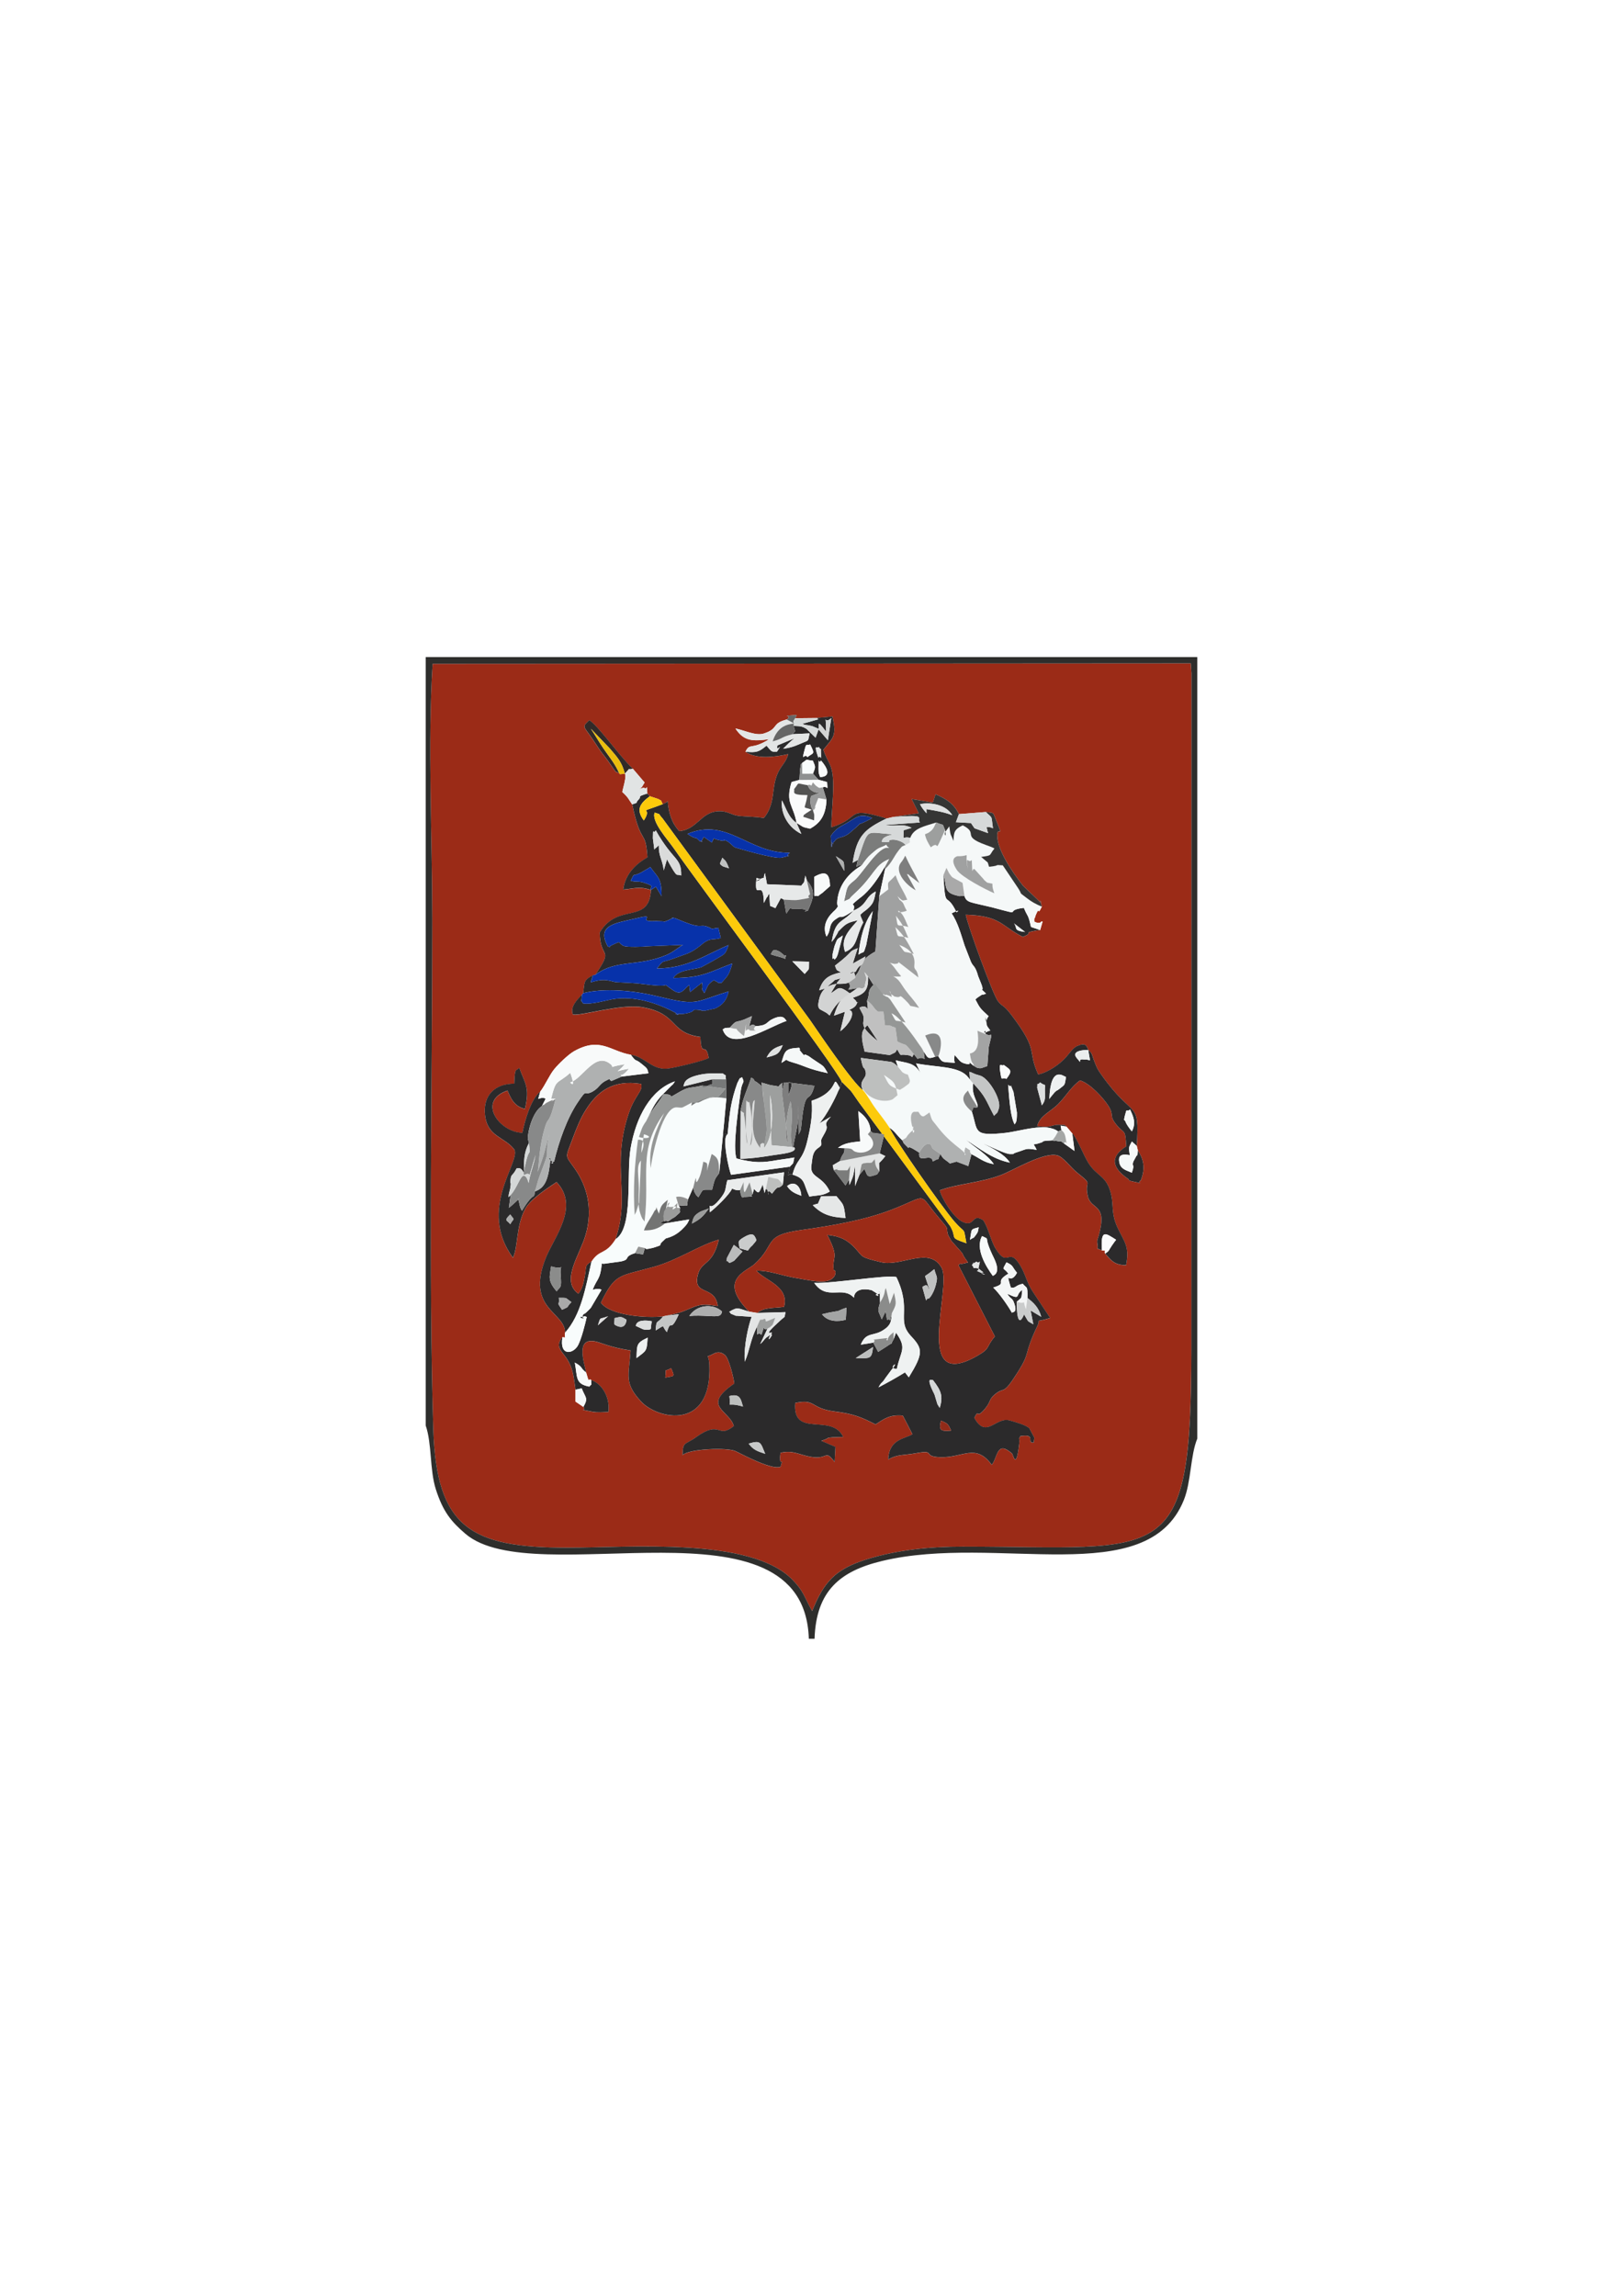
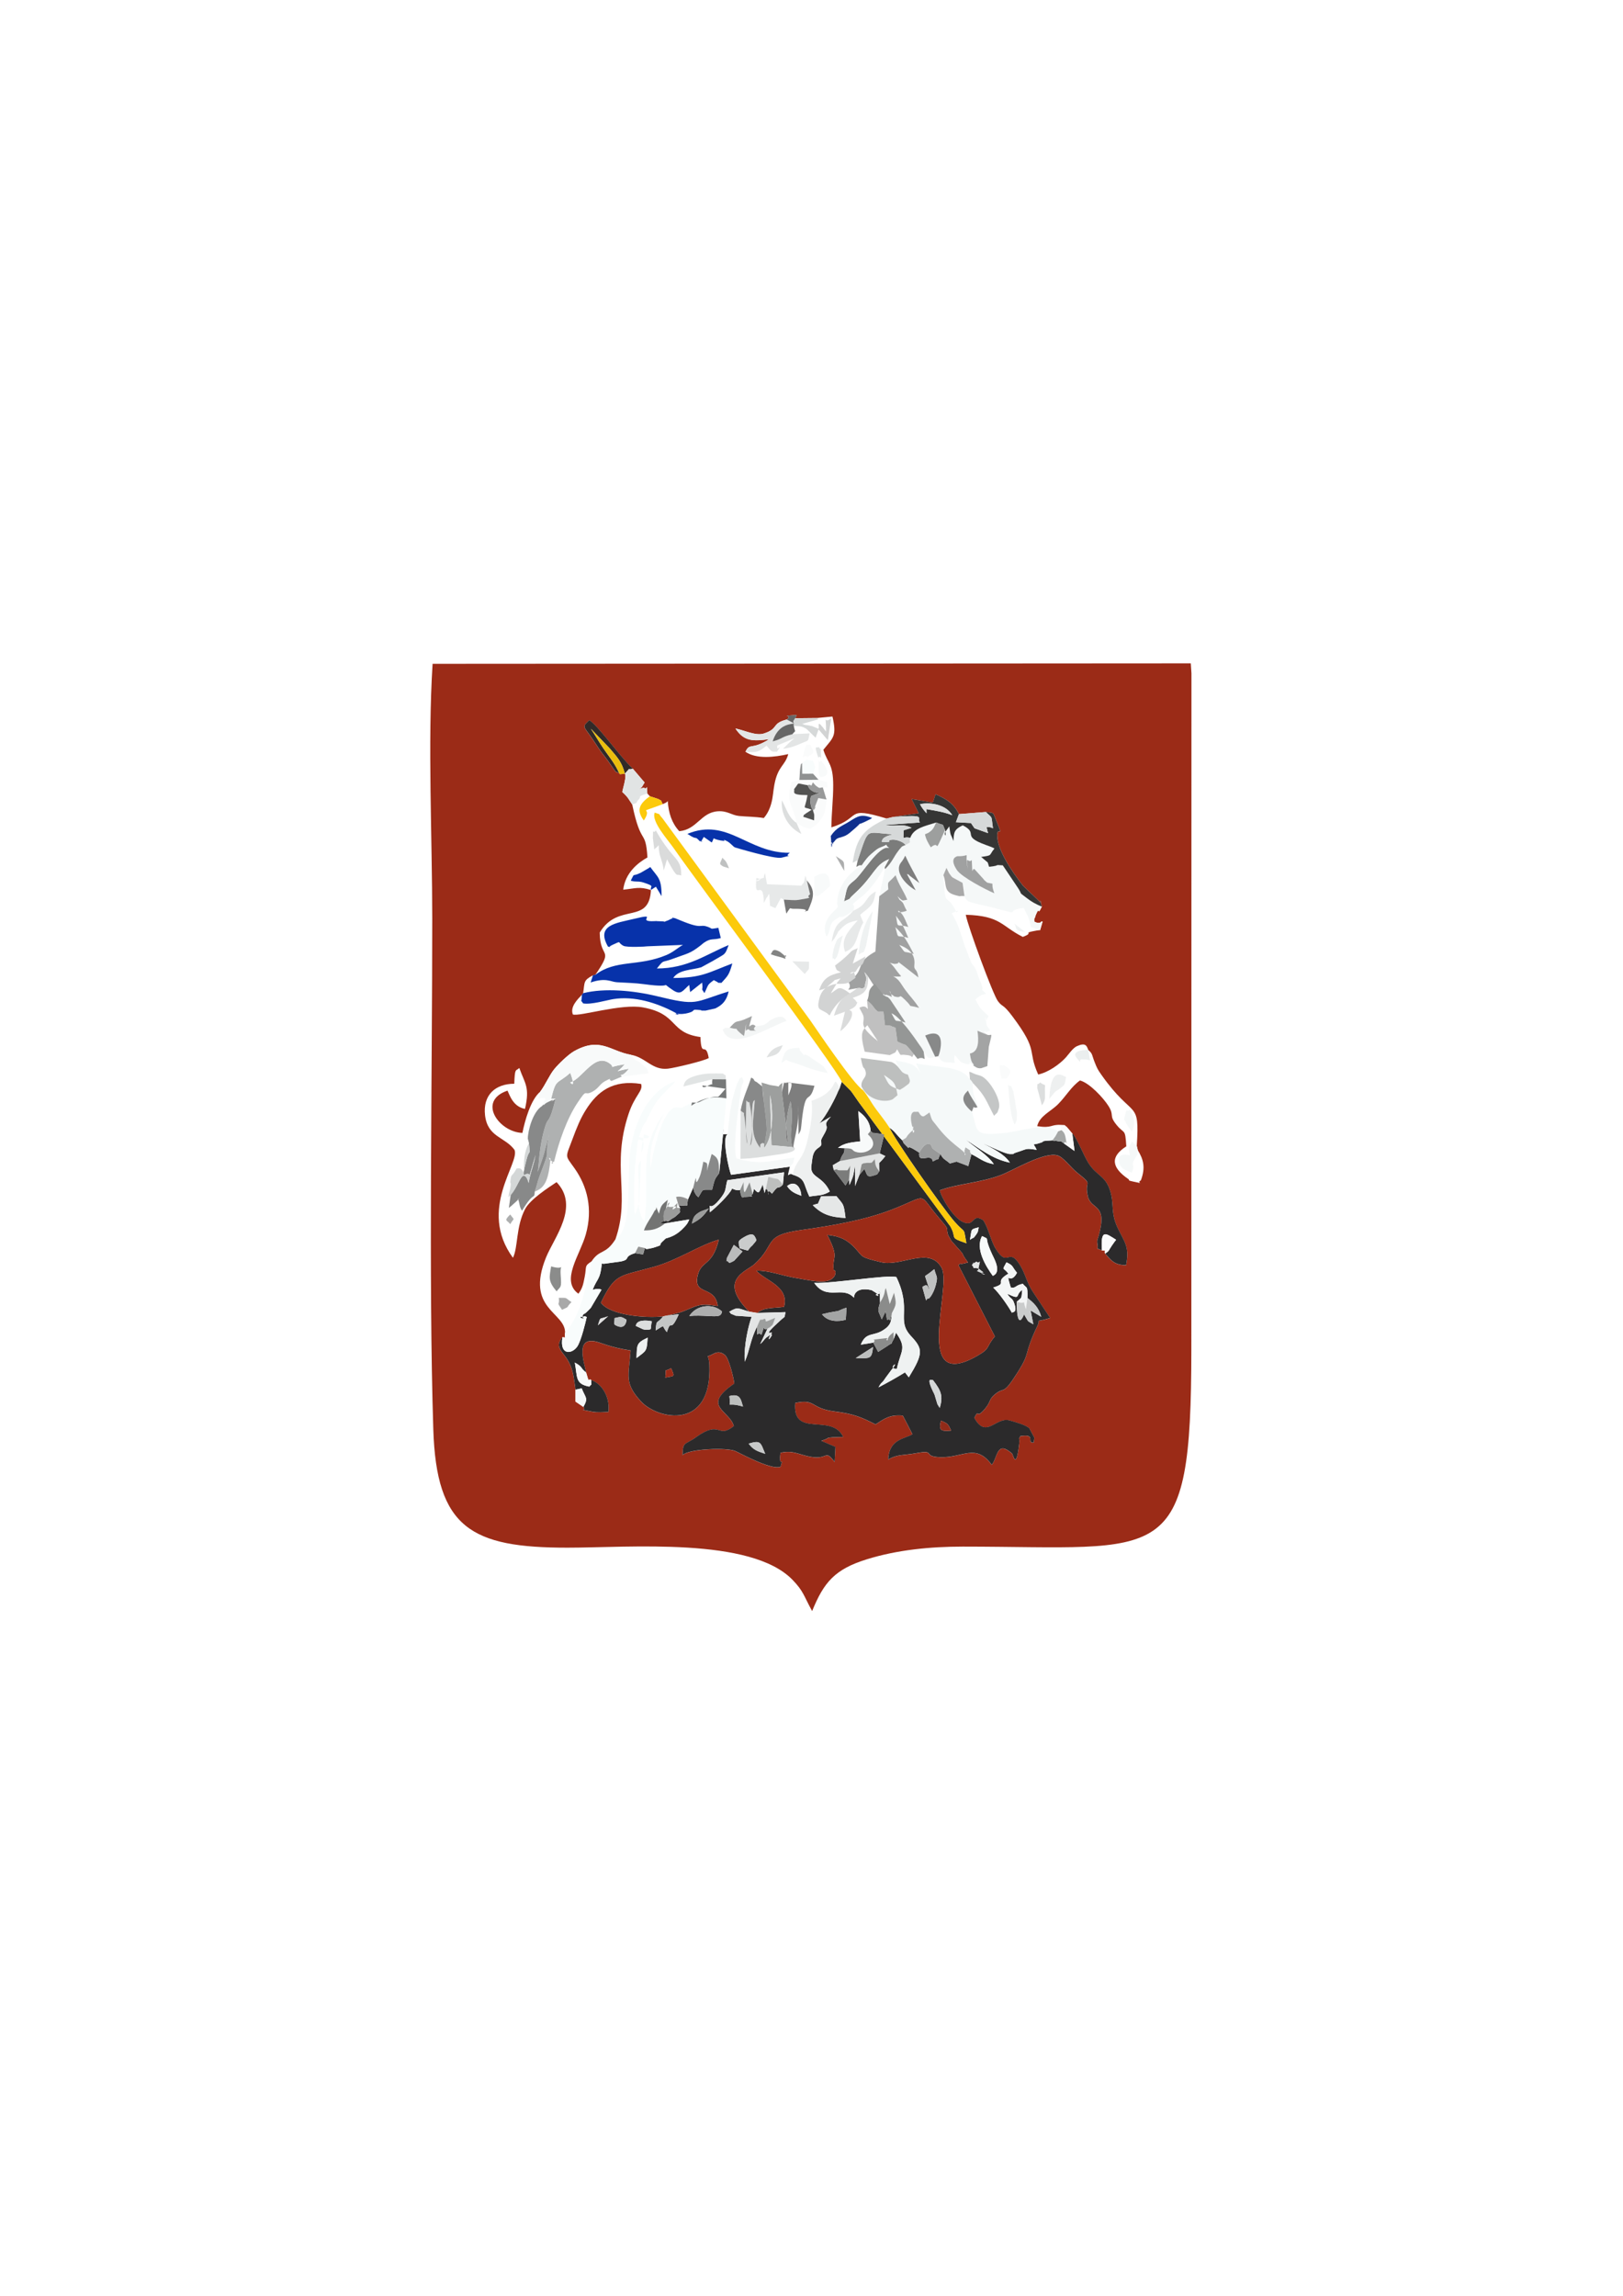
<svg xmlns="http://www.w3.org/2000/svg" xml:space="preserve" width="210mm" height="297mm" style="shape-rendering:geometricPrecision; text-rendering:geometricPrecision; image-rendering:optimizeQuality; fill-rule:evenodd; clip-rule:evenodd" viewBox="0 0 210 297">
  <defs>
    <style type="text/css">
   
    .fil6 {fill:#0732AA}
    .fil35 {fill:#0F308E}
    .fil1 {fill:#2B2A2B}
    .fil2 {fill:#2E2E2C}
    .fil29 {fill:#312A28}
    .fil12 {fill:#353534}
    .fil39 {fill:#535352}
    .fil44 {fill:#666666}
    .fil40 {fill:#737473}
    .fil36 {fill:#767676}
    .fil50 {fill:#777979}
    .fil19 {fill:#7B7C7B}
    .fil21 {fill:#7E7E7E}
    .fil60 {fill:#838483}
    .fil15 {fill:#888989}
    .fil41 {fill:#8B8C8B}
    .fil54 {fill:#8D8F8E}
    .fil53 {fill:#8F9191}
    .fil58 {fill:#919190}
    .fil59 {fill:#922B19}
    .fil63 {fill:#939493}
    .fil11 {fill:#959796}
    .fil47 {fill:#989999}
    .fil0 {fill:#9B2B17}
    .fil48 {fill:#9B9C9B}
    .fil62 {fill:#9D2A16}
    .fil18 {fill:#9D9F9E}
    .fil8 {fill:#A0A1A1}
    .fil33 {fill:#A3A4A4}
    .fil55 {fill:#A5A7A6}
    .fil38 {fill:darkgray}
    .fil45 {fill:#ADAEAE}
    .fil9 {fill:#AFB1B1}
    .fil51 {fill:#BABBBB}
    .fil16 {fill:#BDBFBE}
    .fil43 {fill:#BFC1C1}
    .fil17 {fill:silver}
    .fil57 {fill:#C2C4C4}
    .fil31 {fill:#C4C6C6}
    .fil56 {fill:#C7C9C9}
    .fil37 {fill:#CACCCC}
    .fil28 {fill:#D2D3D3}
    .fil42 {fill:#D4D7D7}
    .fil23 {fill:#D6D9D9}
    .fil32 {fill:#DADBDB}
    .fil20 {fill:#DCDEDE}
    .fil49 {fill:#DFE1E1}
    .fil64 {fill:#E0E0E0}
    .fil30 {fill:#E1E4E4}
    .fil24 {fill:#E3E5E5}
    .fil34 {fill:#E5E7E7}
    .fil25 {fill:#E7E9E9}
    .fil46 {fill:#EABE0D}
    .fil26 {fill:#EAECEC}
    .fil52 {fill:#EBEEEE}
    .fil14 {fill:#EEF0F0}
    .fil10 {fill:#EFF2F2}
    .fil61 {fill:#F1F4F4}
    .fil27 {fill:#F4F6F6}
    .fil3 {fill:#F5F8F8}
    .fil5 {fill:#F5F9F9}
    .fil13 {fill:#F8FAFA}
    .fil4 {fill:#F8FCFC}
    .fil22 {fill:#FAFBFB}
    .fil7 {fill:#FCCA0B}
   
  </style>
  </defs>
  <g id="Layer_x0020_1">
    <g id="_360299808">
      <path id="_193867016" class="fil0" d="M81.88 99.441l1.523 1.787c-0.358,0.562 -0.304,0.718 -0.89,0.885l0.791 -0.218c0.524,0.389 0.336,-0.776 0.459,0.762l0.319 0.348c0.171,0.06 1.045,0.341 1.06,0.348 0.659,0.359 0.276,0.102 0.612,0.679 0.167,-0.107 0.47,-0.155 0.642,-0.403 0.117,1.58 0.532,2.855 1.494,3.901 2.316,-0.217 2.785,-2.431 4.991,-2.577 1.258,-0.083 1.755,0.505 2.734,0.605 0.972,0.099 2.022,0.077 3.212,0.266 0.391,-0.447 0.734,-1.04 0.969,-1.897 0.235,-0.856 0.238,-1.561 0.403,-2.431 0.461,-2.431 1.369,-2.39 1.794,-3.94 -1.714,0.391 -4.135,0.69 -5.541,-0.308 0.602,-1.219 0.729,-0.157 3.059,-1.612 -2.037,0.248 -3.23,0.331 -4.357,-1.397 1.267,0.271 2.657,0.977 3.665,0.657 2.004,-0.635 0.934,-1.293 2.978,-1.815 0.945,-0.651 -1.255,-0.375 1.286,-0.585l-0.187 0.416 2.806 -0.028 2.009 -0.187c0.574,2.535 0.133,2.679 -1.177,4.299 0.564,1.789 1.265,1.778 1.275,4.573 0.006,1.798 -0.218,3.581 -0.239,5.459 4.045,-1.229 1.63,-2.801 7.15,-1.138l0.855 -0.205 3.305 -0.478 -0.924 -1.842 2.744 0.458 0.353 -1.066c1.528,0.636 2.4,1.303 3.029,2.561l3.461 -0.272c1.201,0.14 0.882,-0.033 1.458,1.348 0.828,1.982 0.157,0.678 0.057,1.397 -0.252,1.819 1.859,4.973 3.324,6.809l1.997 1.91c0.734,0.916 -0.142,-0.996 0.424,0.782 -0.68,1.426 -0.183,-0.323 -0.792,1.101 -0.026,0.06 -0.059,0.202 -0.077,0.254 -0.265,0.729 -0.076,-0.362 -0.1,0.575 0.437,0.267 0.847,0.172 0.888,0.013 0.014,-0.053 0.106,-0.029 0.177,-0.007l-0.311 1.087c-0.077,0.032 -0.201,0.027 -0.248,0.035 -0.045,0.007 -0.185,0.025 -0.239,0.034 -2.015,0.37 -0.132,0.208 -1.76,0.819 -2.806,-1.407 -2.831,-2.728 -7.381,-2.862 0.269,1.489 3.52,10.33 4.154,11.166 0.654,0.863 0.599,0.258 1.893,1.986 3.462,4.623 1.854,4.247 3.325,7.51 1.3,-0.268 2.796,-1.338 3.586,-2.215 0.364,-0.404 0.897,-1.218 1.431,-1.453 1.082,-0.476 1.256,-0.091 1.46,0.491 0.596,0.511 0.435,0.593 0.831,1.591 0.313,0.789 0.38,0.93 0.87,1.625 4.186,5.934 4.964,3.01 4.579,9.209l0.129 0.54c0.718,1.17 1.033,2.239 0.395,3.912 -0.706,0.377 0.838,0.513 -0.964,0.158 -0.839,-0.166 -0.443,-0.188 -0.652,-0.331 -2.187,-1.495 -2.379,-2.89 -0.265,-4.231 -0.148,-2.406 -0.229,-1.511 -1.25,-2.763 -1.069,-1.312 -0.235,-1.166 -1.07,-2.479 -0.647,-1.018 -2.417,-2.95 -3.673,-3.284 -1.153,0.823 -1.782,2.006 -2.831,3.066 -0.97,0.98 -2.4,1.511 -2.703,2.851 1.997,0.294 1.684,-0.238 3.05,-0.169 0.81,0.041 0.371,-0.013 0.743,0.232l0.745 0.877c0.55,0.465 1.527,2.985 2.142,3.916 1.028,1.554 2.071,1.555 2.695,3.325 0.644,1.828 0.065,2.909 1.018,4.95 0.872,1.866 1.59,2.423 1.105,4.855 -1.51,0.009 -1.984,-0.669 -2.708,-1.495 -0.235,-0.538 0.431,-0.29 -0.42,-0.425 -0.915,-0.405 -0.407,0.076 -0.584,-0.871 -0.085,-0.454 0.082,-0.679 0.187,-1.066 1.149,-4.23 -1.006,-3.211 -1.426,-5.069 -0.491,-2.177 0.852,-1.266 -1.379,-3.044 -0.847,-0.675 -1.792,-2.038 -2.585,-2.238 -1.766,-0.447 -5.659,1.933 -7.283,2.551 -2.624,0.998 -5.73,1.141 -7.917,1.98 0.271,1.079 1.798,3.563 3.006,4.099 1.586,0.703 1.129,-1.233 2.624,-0.229 0.679,0.996 0.972,2.637 1.607,3.671 1.613,2.624 1.635,-0.326 3.16,2.14 0.736,1.19 0.88,2.342 1.728,3.548l2.17 3.282c-2.291,0.707 -1.12,-0.097 -1.663,1.045 -1.888,3.969 -0.785,3.182 -2.52,5.938 -2.072,3.291 -1.644,1.747 -3.042,2.957 -0.716,0.619 -0.456,0.877 -1.146,1.72 -1.352,1.651 -0.762,-0.118 -1.445,1.26 1.55,2.804 2.755,-0.172 4.569,0.335 0.762,0.213 2.031,0.566 2.542,0.999l0.656 1.24 -0.09 0.63c-1.017,0.056 0.427,-1.185 -1.72,-0.842 -0.321,0.567 -0.049,0.11 -0.143,0.939 -0.416,3.644 -0.783,1.44 -0.926,1.315 -2.015,-1.749 -1.847,0.472 -2.627,1.468 -2.079,-2.847 -3.719,-0.903 -6.658,-0.993 -2.404,-0.074 -0.506,-1.004 -3.092,-0.527 -1.705,0.315 -2.456,0.123 -3.652,0.824 0.088,-2.686 2.21,-2.668 3.134,-3.271 -0.341,-0.688 -0.84,-1.632 -1.243,-2.404 -1.722,-0.165 -2.429,0.43 -3.528,1.128 -1.731,-0.866 -2.729,-1.35 -5.283,-1.668 -3.21,-0.399 -2.402,-1.673 -5.111,-1.101 -0.38,4.627 4.714,1.238 6.211,4.397l-1.415 0.048c-1.013,0.114 -0.122,0.024 -1.418,0.453l1.827 0.781 -0.107 1.954c-1.366,-1.815 -0.729,-0.077 -3.537,-0.756 -1.324,-0.32 -2.083,-0.77 -3.474,-0.422l-0.065 0.605c0.01,1.329 0.515,-0.273 0.077,1.19 -1.087,0.449 -4.652,-1.441 -5.795,-2.004 -1.061,-0.523 -6.119,-0.312 -6.88,0.499 0.012,-1.782 0.313,-1.293 1.728,-2.312 3.242,-2.335 2.752,0.281 4.901,-1.446 -0.567,-2.068 -4.274,-2.544 0.063,-5.499 -0.083,-0.755 -0.688,-3.215 -1.186,-3.664 -0.41,-0.37 -0.917,-0.517 -1.511,-0.188 -1.193,0.66 -0.604,-0.222 -0.532,1.435 0.372,8.569 -6.676,7.068 -8.831,4.742 -2.216,-2.392 -1.582,-3.274 -1.362,-6.607 -2.749,-0.416 -3.877,-1.048 -4.629,-1.181 -2.542,-0.452 -1.343,2.789 -1.117,4.048 0.441,1.571 0.235,0.646 0.653,0.96 1.433,0.497 2.459,2.258 2.224,4.132 -0.643,0.016 -1.461,0.088 -2.086,-0.039 -2.156,-0.439 -0.622,-0.031 -1.15,-0.617l-1.018 -0.692 0.001 -1.532c-0.215,-1.343 -0.232,-2.372 -0.863,-3.571 -0.748,-1.42 -1.942,-1.875 -0.826,-3.231 0.589,0.078 0.202,0.147 0.337,-0.576 0.043,-2.693 -5.181,-3.045 -2.462,-9.746 1.047,-2.579 4.376,-6.581 1.361,-9.737 -1.02,0.686 -3.41,2.211 -4.077,3.495 -1.198,2.306 -0.89,4.933 -1.567,6.292 -4.603,-6.308 0.955,-12.287 0.198,-13.969 -1.259,-1.698 -3.489,-1.62 -3.81,-4.487 -0.29,-2.592 1.33,-4.06 3.785,-4.059 0.074,-2.122 0.182,-1.59 0.653,-2.042 0.699,2.012 1.397,2.43 0.734,5.296 -1.523,-0.294 -1.95,-1.7 -2.265,-2.363 -3.986,1.35 -1.074,5.382 1.93,5.468 0.319,-1.588 1.076,-4.307 2.305,-5.332 0.637,-0.828 1.198,-2.16 1.811,-2.904 0.594,-0.722 1.842,-1.923 2.584,-2.337 3.391,-1.893 4.681,0.02 7.326,0.469 1.917,0.308 2.74,2.014 4.779,1.797 0.916,-0.098 4.836,-1.04 5.305,-1.384 -0.41,-2.287 -0.957,0.17 -1.077,-2.711 -4.076,-0.563 -2.761,-2.961 -7.413,-3.831 -2.837,-0.531 -8.222,1.213 -9.095,0.909 -0.375,-0.99 0.586,-1.927 1.173,-2.549l0.157 -0.19c0.23,-1.47 -0.004,-1.647 1.273,-2.329l0.298 -0.039c2.483,-3.657 0.612,-1.919 0.577,-5.487 2.387,-3.971 6.381,-0.931 6.63,-5.502 -1.532,-0.487 -1.98,-0.207 -3.59,-0.043 0.267,-2.182 1.893,-3.482 3.135,-4.172 -0.241,-3.797 -0.816,-1.334 -1.969,-6.848 -0.484,-0.69 -0.506,-0.913 -1.286,-1.615 0.116,-0.726 0.936,-2.982 -0.154,-2.358 -0.977,-0.423 -0.317,0.261 -1.692,-1.66 -0.565,-0.789 -0.812,-1.008 -1.339,-1.831 -1.868,-2.919 -2.161,-2.361 -1.085,-3.443 1.204,0.769 3.873,4.615 5.632,6.282zm-25.907 -13.565c-0.65,10.194 -0.045,22.555 -0.045,32.99 0,20.295 -0.483,46.454 0.136,66.034 0.404,12.796 4.934,15.321 17.362,15.317 7.99,0.003 23.732,-1.414 29.128,4.169 1.434,1.484 1.429,2.046 2.528,4.031 1.517,-3.729 2.938,-5.416 7.093,-6.702 3.927,-1.216 8.184,-1.636 12.403,-1.636 26.288,0.011 29.555,2.955 29.57,-25.474l0.014 -87.49 -0.085 -1.3 -98.105 0.061z" />
      <path id="_193863488" class="fil1" d="M99.007 188.074c-1.051,-0.349 -1.54,-0.512 -2.137,-1.316 1.617,-0.499 1.531,-0.107 2.137,1.316zm22.747 -4.282c0.829,0.332 0.938,0.416 1.304,1.276 -1.415,0.142 -1.591,-0.104 -1.304,-1.276zm-25.612 -1.829c-2.415,-0.722 -1.513,0.51 -1.767,-1.36 1.5,-0.413 1.494,0.604 1.767,1.36zm25.455 0.179l-0.3 -0.477c-0.021,-0.054 -0.052,-0.171 -0.071,-0.23l-0.31 -1.031c-1.285,-2.541 -0.29,-1.773 -0.217,-1.887 1.131,1.441 1.325,2.122 0.898,3.624zm-35.516 -3.929c0.191,-1.436 -0.286,-0.625 0.751,-1.211 0.532,1.211 0.419,0.96 -0.751,1.211zm26.882 -3.954c-0.178,1.677 -0.425,1.428 -2.238,1.43l2.238 -1.43zm-30.603 1.431c0.064,-1.722 -0.051,-1.944 1.441,-2.644 -0.123,1.837 -0.147,1.638 -1.441,2.644zm0.812 -3.74l-0.903 -0.424c0.091,-0.841 1.417,-0.74 2.087,-0.593 -0.306,1.007 0.248,1.121 -0.945,1.079 -0.062,-0.002 -0.177,-0.048 -0.239,-0.061zm-2.104 -1.225c-0.005,0.009 -0.059,1.274 -1.159,0.835 -0.637,-0.254 -0.39,-0.295 -0.386,-1.043 0.909,-0.217 0.853,-0.187 1.545,0.208zm-3.702 0.715c0.406,-1.224 0.096,-0.68 1.315,-1.163l-1.315 1.163zm29.959 -1.647c1.907,-0.318 0.657,-0.109 2.206,-0.626l-0.093 1.558c-0.881,0.264 -2.319,0.326 -3.075,-0.706l0.963 -0.226zm-18.134 0.453c0.867,-1.382 2.97,-1.737 4.234,-0.582 -0.048,0.114 -0.033,0.383 -0.357,0.528 -0.538,0.241 -2.256,-0.124 -3.877,0.053zm26.445 2.994c-0.605,0.985 0.234,0.148 -0.962,0.98 -0.182,0.127 -0.802,0.502 -1.048,0.667l-0.634 -1.197 -1.617 0.264c0.748,-1.819 1.686,-0.922 3.174,-2.069 0.03,-0.023 0.112,-0.08 0.139,-0.104 0.674,-0.6 0.595,-0.984 0.715,-1.919l-0.241 0.947c-0.41,-0.489 -0.29,0.722 -0.571,-1.17l-0.502 1.047c-0.486,-1.308 -0.592,-0.88 -0.222,-2.185l-0.024 -1.305c-0.755,-0.468 0.594,0.122 -0.232,0.197 -0.875,0.079 0.707,0.57 -0.346,-0.193l-0.497 -0.304c-2.23,-0.491 -2.25,0.876 -2.258,0.806 -0.005,-0.044 0.001,0.122 -0.024,0.176 -1.499,-1.622 -3.488,0.471 -5.138,-1.917 2.469,0.095 9.451,-1.091 10.634,-0.75 2.047,4.287 -0.06,5.539 1.885,7.623 1.552,1.663 1.634,2.221 -0.276,5.344l-0.496 -0.637c-1.163,0.716 -2.252,1.323 -3.426,1.936 0.473,-0.861 0.364,-0.377 0.907,-1.226l0.767 -1.037c1.28,-1.493 -0.695,-0.104 0.699,-0.14 0.513,-2.402 1.344,-2.608 -0.104,-4.671l-0.303 0.836zm4.19 -5.004l-0.484 -1.744c0.837,-0.598 0.65,0.2 0.905,0.308l-0.557 -1.719 0.523 -0.364c0.041,-0.03 0.159,-0.119 0.195,-0.146l0.479 -0.382c0.32,1.167 0.485,0.871 0.198,2.031 -0.26,1.052 -0.881,1.907 -0.988,1.758 -0.058,-0.082 -0.231,0.182 -0.271,0.258zm6.773 -4.142l0.647 0.51c-0.983,0.023 1.234,0.672 -0.521,-0.044 -0.654,-0.267 -0.053,-0.038 -0.125,-0.466zm6.342 3.822c0.742,0.572 1.441,1.173 1.784,2.431l-1.375 -0.817 0.351 1.785c-0.899,-0.54 -0.507,-0.15 -1.195,-1.277 -0.874,2.072 -0.966,-0.744 -0.947,-1.633 0.716,-0.661 0.572,-0.274 0.708,-1.535 -1.005,0.677 -0.05,1.367 -1.923,0.507 0.353,0.627 0.623,0.54 0.82,1.046 0.579,1.486 -0.149,1.266 -0.233,1.403 -0.53,-0.948 -1.617,-2.5 -2.415,-3.261 2.034,-0.637 -0.03,-0.618 1.955,-1.798 -0.675,-0.919 -0.879,-0.289 -0.245,-1.465 0.951,0.431 0.693,0.564 1.364,1.35 -0.917,1.753 -1.515,-0.551 -0.806,1.903 0.724,0.137 0.501,-0.271 1.559,-0.478 0.523,0.678 0.624,0.106 0.6,1.839zm-6.342 -3.822c-1.062,-0.187 -0.306,0.203 -0.839,-0.437 0.742,-0.883 -0.469,0.305 0.584,-0.448 0.445,0.473 0.584,-0.748 0.255,0.885zm0.473 -4.187c1.231,0.629 -0.04,-0.362 1.52,2.821 1.008,2.058 -0.065,2.249 -0.131,2.329 -0.881,-1.206 -2.316,-3.531 -1.389,-5.149zm-32.702 3.481c-0.598,-0.71 -0.356,0.327 -0.315,-0.648l0.892 -1.694c0.508,0.363 0.645,0.479 1.125,0.86l-1.064 1.173c-0.187,0.136 -0.626,0.308 -0.638,0.309zm-8.089 6.802l1.547 -0.169c-1.199,2.687 -0.913,0.371 -1.54,2.308 -0.76,-0.85 -0.093,-1.028 -1.456,-0.212 0.119,-1.579 0.14,-0.74 0.981,-1.829 -2.263,0.266 -6.904,-0.138 -8.062,-1.768 1.877,-3.837 2.339,-3.375 6.853,-4.634 3.106,-0.867 5.771,-2.749 8.401,-3.522 -0.817,3.453 -2.265,2.686 -2.726,4.6 -0.658,2.733 2.235,1.238 2.588,3.985 -1.358,-0.185 -1.996,-0.355 -3.338,0.218 -1.71,0.73 -1.301,0.568 -3.248,1.023zm11.064 -9.074c-0.922,0.765 -0.011,0.797 -1.634,0.373 -0.167,-0.843 -0.34,-0.911 0.519,-1.421 1.392,-0.828 1.381,-0.038 1.54,0.062 0.108,0.479 0.179,0.113 0.012,0.461l-0.437 0.526zm0.645 8.733l3.645 -0.105c-0.185,0.881 0.051,0.424 -0.63,1.041 -3.04,2.758 -0.423,1.001 -1.317,1.889 -0.793,1.577 0.932,-0.738 -0.238,0.153l-0.327 0.235c-0.234,0.218 -0.526,0.649 -0.753,0.793l0.926 -1.952c-0.839,0.377 -0.097,-1.148 -0.777,0.771 -0.628,-0.581 -0.531,0.811 -0.565,-1.04 -0.859,1.63 -0.961,3.125 -1.588,4.521 -0.16,-2.065 0.505,-4.803 0.892,-5.795 -0.587,-0.067 -1.375,-0.09 -1.718,-0.13 -0.59,-0.068 -0.055,0.082 -0.616,-0.134 -0.666,-0.256 -0.197,-0.118 -0.576,-0.391 1.158,-0.71 1.123,-0.431 2.583,-0.03 -4.125,-4.128 -0.345,-5.194 0.7,-6.145 2.884,-2.622 0.98,-3.71 6.137,-4.423 3.756,-0.519 8.015,-1.239 11.545,-2.595 5.053,-1.941 3.291,-2.34 6.195,1.064 1.547,1.813 0.785,0.971 1.171,2.219l0.43 0.745c2.477,2.747 0.71,0.84 2.14,2.774l-0.373 0.101c-1.094,0.286 -0.264,-0.266 -0.867,0.252l4.715 9.222c-1.261,1.492 -0.486,1.48 -2.29,2.514 -8.421,4.826 -3.239,-8.698 -4.587,-11.377 -1.59,-2.872 -5.224,-0.122 -7.8,-0.734 -2.885,-0.685 -2.337,-0.676 -3.407,-1.825 -0.986,-1.059 -1.942,-1.55 -3.599,-1.718 1.583,3.098 0.644,2.615 0.817,4.494 0.021,0.225 0.418,-0.091 0.165,0.763 -0.471,0.822 -1.497,0.833 -2.406,0.743 -0.738,-0.072 -1.988,-0.308 -2.763,-0.443 -1.704,-0.296 -3.307,-0.949 -4.992,-0.927 1.153,1.316 4.282,2.007 3.583,4.68 -1.373,0.199 -2.589,0.026 -3.457,0.789zm27.513 -9.455c0.269,-1.435 -0.014,-1.321 1.138,-1.622 -0.139,0.585 -0.036,0.525 -0.367,0.987 -0.412,0.576 -0.233,0.23 -0.771,0.636zm-35.989 -2.095c0.198,-0.751 0.251,-0.974 0.8,-1.361 0.473,-0.333 0.857,-0.376 1.417,-0.609 -0.776,1.04 -1.02,1.323 -2.217,1.97zm15.651 -2.391l0.521 -0.166c0.014,-0.006 0.094,-0.009 0.106,-0.016 0.006,-0.004 0.048,-0.023 0.053,-0.029l0.391 -0.924 1.985 -0.036c0.933,1.179 0.936,0.865 1.185,2.826 -1.94,-0.093 -3.07,-0.463 -4.24,-1.655zm-3.327 -2.469c0.957,-0.791 1.785,0.014 1.845,1.255 -0.818,-0.307 -1.353,-0.525 -1.845,-1.255zm-4.454 1.03c-0.568,0.353 0.696,0.288 -1.026,0.378 -0.142,-0.124 -0.385,0.596 -0.607,-0.875 -0.486,0.009 -0.449,0.026 -1.032,-0.212 -0.265,0.713 -2.112,2.5 -2.868,3.066 -0.024,-1.946 -0.336,0.431 1.433,-1.882 0.739,-0.966 0.517,-1.127 0.824,-2.261l7.338 -1.029 -0.146 1.58c-0.421,0.481 -0.637,0.361 -0.67,0.384 -0.032,0.022 -0.123,0.086 -0.154,0.11 -0.04,0.032 -0.142,0.144 -0.176,0.175l-0.415 0.52c-0.973,-1.111 -0.146,1.092 -0.565,-0.425 -0.037,-0.134 -0.172,-0.133 -0.224,-0.226l-0.175 0.576 -0.231 -1.109c-0.492,1.042 -0.446,1.349 -1.127,0.565l-0.18 0.665zm15.263 -8.169c0.539,0.481 -0.007,0.154 0.683,0.303 0.012,0.003 0.657,0.068 1.081,0.165l-0.591 2.436 0.738 0.354c-0.282,0.356 -0.483,0.587 -0.804,0.89l0.013 1.084c-0.364,0.427 -0.097,0.332 -0.538,0.483 -1.194,0.408 -0.961,-0.044 -1.394,-0.791l-0.636 0.763 -0.566 1.448 0.007 -2.715c-0.249,1.453 -0.152,1.267 -0.731,2.586l-0.058 -0.702 -0.453 0.752 -1.52 -2.004 -0.133 -0.605 0.925 -0.542c0.22,-0.684 0.435,-0.914 0.438,-0.922 0.095,-0.237 0.132,-0.025 0.17,-0.746l-0.849 -0.038c0.801,-0.67 1.855,-0.719 2.872,-0.848l-0.241 -3.916c0.547,0.418 1.499,1.149 1.587,2.563zm-3.982 -5.563l-0.236 0.462c-0.236,0.641 -1.524,3.21 -2.432,4.139l1.516 -0.888c-1.297,1.401 -0.058,0.805 -0.8,2.128 -0.646,1.15 -0.42,0.729 -0.441,1.515 -0.191,0.487 -0.943,0.37 -1.154,1.718l-0.104 0.78c-0.352,1.859 1.333,1.362 2.353,3.554 -0.957,0.576 -1.423,0.442 -2.647,0.652 -0.822,-1.745 -0.467,-2.319 -2.175,-2.838 -0.555,-0.368 -0.801,0.895 -0.349,-1.03l-7.602 1.05c-0.277,-0.654 -1.24,-4.881 -0.444,-5.244 -0.882,0 -0.635,0.192 -0.527,-0.759l-0.566 5.781 -0.41 0.57c-0.033,0.062 -0.088,0.148 -0.119,0.216 -0.15,0.329 -0.302,1.022 -0.389,1.371 -1.496,0.009 -1.057,-0.167 -1.779,0.971 -0.268,-0.281 -0.202,-0.125 -0.516,-0.688 -0.04,-0.071 -0.119,-0.461 -0.146,-0.575l-0.676 1.537c-0.245,1.01 0.31,0.853 -1.226,0.773l0.2 0.32c-0.176,0.753 0.355,0.289 -0.621,1.139 -0.163,0.142 -0.301,0.173 -0.469,0.288l-0.472 0.342c-0.642,-0.369 -0.331,0.562 -0.614,-0.698l0.152 0c-0.311,1.193 0.649,0.135 -0.592,0.915l0.662 0.029 3.143 -0.515c-0.213,0.519 -0.312,0.63 -0.624,0.972 -0.972,1.067 -1.777,1.284 -2.232,1.436 -0.294,0.098 -0.024,-0.095 -0.701,0.54 -0.497,0.465 0.378,0.258 -1.137,0.729l-0.355 0.074c-0.032,0.006 -0.618,0.169 -0.644,-0.017 -0.003,-0.022 -0.036,-0.031 -0.058,-0.03l-0.224 0.821 -1.046 -0.164c-0.031,0.03 -0.112,0.033 -0.125,0.037 -1.448,0.493 -0.366,0.766 -1.756,1.048l-1.757 0.241c-0.026,0.004 -0.13,0.023 -0.154,0.026 -0.149,0.019 -0.355,0.043 -0.506,-0.007 -0.198,2.139 -0.615,1.902 -1.178,3.386 0.114,0.028 0.591,-0.253 1.142,0l-1.382 2.341c-0.048,0.057 -0.122,0.132 -0.171,0.186 -0.049,0.053 -0.129,0.125 -0.178,0.175 -0.799,0.831 -0.398,0.035 -0.796,0.825 0.905,0.445 -1.026,0.011 0.183,-0.044 0.356,-0.016 -0.153,-0.17 0.43,0.044 -0.143,0.689 -0.716,3.032 -1.2,3.788 -0.662,1.033 -2.352,1.258 -1.938,-1.182 -1.115,1.357 0.078,1.811 0.826,3.231 0.632,1.199 0.648,2.229 0.863,3.571l0.798 -0.177c0.503,1.299 0.889,1.204 0.22,2.401 0.528,0.586 -1.006,0.178 1.15,0.617 0.625,0.127 1.442,0.055 2.086,0.039 0.235,-1.874 -0.791,-3.635 -2.224,-4.132 -0.033,0.908 0.188,0.323 -0.249,0.851 -1.841,-0.348 -1.521,-1.187 -1.874,-3.11 1.154,0.661 0.57,0.569 1.47,1.298 -0.226,-1.258 -1.425,-4.5 1.117,-4.048 0.751,0.134 1.88,0.765 4.629,1.181 -0.221,3.333 -0.854,4.215 1.362,6.607 2.155,2.326 9.203,3.828 8.831,-4.742 -0.072,-1.657 -0.661,-0.775 0.532,-1.435 0.593,-0.328 1.101,-0.182 1.511,0.188 0.498,0.45 1.103,2.91 1.186,3.664 -4.337,2.955 -0.63,3.431 -0.063,5.499 -2.15,1.727 -1.659,-0.889 -4.901,1.446 -1.415,1.019 -1.717,0.53 -1.728,2.312 0.762,-0.81 5.82,-1.022 6.88,-0.499 1.143,0.564 4.708,2.453 5.795,2.004 0.437,-1.463 -0.067,0.139 -0.077,-1.19l0.065 -0.605c1.391,-0.348 2.15,0.102 3.474,0.422 2.809,0.679 2.172,-1.058 3.537,0.756l0.107 -1.954 -1.827 -0.781c1.295,-0.429 0.405,-0.339 1.418,-0.453l1.415 -0.048c-1.497,-3.16 -6.591,0.23 -6.211,-4.397 2.709,-0.572 1.901,0.702 5.111,1.101 2.554,0.317 3.552,0.802 5.283,1.668 1.099,-0.699 1.806,-1.293 3.528,-1.128 0.403,0.772 0.903,1.716 1.243,2.404 -0.924,0.602 -3.046,0.585 -3.134,3.271 1.197,-0.701 1.947,-0.509 3.652,-0.824 2.586,-0.477 0.688,0.453 3.092,0.527 2.939,0.09 4.578,-1.854 6.658,0.993 0.781,-0.996 0.612,-3.217 2.627,-1.468 0.143,0.124 0.51,2.329 0.926,-1.315 0.095,-0.829 -0.177,-0.372 0.143,-0.939 2.147,-0.342 0.703,0.898 1.72,0.842l0.09 -0.63 -0.656 -1.24c-0.511,-0.433 -1.78,-0.786 -2.542,-0.999 -1.814,-0.507 -3.019,2.469 -4.569,-0.335 0.683,-1.378 0.094,0.391 1.445,-1.26 0.69,-0.843 0.43,-1.101 1.146,-1.72 1.398,-1.21 0.97,0.334 3.042,-2.957 1.735,-2.756 0.632,-1.969 2.52,-5.938 0.543,-1.142 -0.629,-0.338 1.663,-1.045l-2.17 -3.282c-0.849,-1.206 -0.992,-2.358 -1.728,-3.548 -1.525,-2.466 -1.548,0.484 -3.16,-2.14 -0.636,-1.034 -0.928,-2.675 -1.607,-3.671 -1.495,-1.004 -1.038,0.932 -2.624,0.229 -1.208,-0.536 -2.735,-3.019 -3.006,-4.099 2.187,-0.839 5.293,-0.982 7.917,-1.98 1.624,-0.618 5.516,-2.998 7.283,-2.551 0.793,0.201 1.738,1.563 2.585,2.238 2.231,1.779 0.888,0.867 1.379,3.044 0.419,1.858 2.575,0.84 1.426,5.069 -0.105,0.387 -0.272,0.612 -0.187,1.066 0.177,0.947 -0.331,0.466 0.584,0.871 -0.183,-2.854 0.505,-2.187 1.842,-1.365 -0.066,0.083 -0.152,0.188 -0.196,0.249l-0.345 0.486c-0.458,0.655 -0.269,0.64 -0.881,1.055 0.725,0.826 1.199,1.504 2.708,1.495 0.485,-2.432 -0.233,-2.989 -1.105,-4.855 -0.953,-2.041 -0.374,-3.122 -1.018,-4.95 -0.624,-1.77 -1.667,-1.771 -2.695,-3.325 -0.616,-0.931 -1.592,-3.451 -2.142,-3.916l0.29 2.275 -1.357 -0.965c-0.767,-0.547 -0.065,-0.143 -0.819,-0.307 -1.262,-0.274 0.429,0.272 -0.691,-0.106 -0.492,0.053 -0.801,0.033 -1.068,0.092 -1.157,0.256 0.789,-0.144 -0.776,0.323 -0.842,0.251 -0.625,-0.172 -0.187,0.816 -1.519,-0.234 -1.129,-0.128 -2.641,0.341 -0.627,0.195 -0.036,0.21 -0.827,0.202 -0.636,-0.006 -2.781,-1.1 -3.523,-1.378 1.311,0.652 2.814,1.387 3.526,2.49 -2.27,-0.431 -4.07,-1.934 -5.694,-2.961 0.884,0.78 2.843,1.958 3.615,3.16 -1.336,-0.219 -1.959,-0.859 -2.896,-1.289l-0.41 1.535 -1.52 -0.576 -0.859 0.24c-0.615,-0.544 -0.882,-0.516 -1.215,-1.222 -0.661,1.224 0.285,0.216 -0.99,0.966 -0.201,-1.227 -1.968,0.444 -1.766,-1.148 -2.27,-1.485 -0.782,0.026 -1.745,-0.947 -0.503,-0.508 -0.144,-0.174 -0.459,-0.659 -0.859,-0.814 -0.82,-1.021 -1.646,-1.633 0.436,1.188 6.798,10.335 8.421,12.174 1.518,1.719 1.108,0.513 1.533,2.789 -2.371,-0.815 -1.132,-0.552 -2.093,-2.208l-11.839 -16.058c-0.43,-0.599 -0.712,-1.054 -1.014,-1.44l-1.172 -1.168 -0.257 0.774z" />
-       <path id="_198468984" class="fil1" d="M72.304 167.892c1.214,0.012 0.726,-0.064 1.641,0.559 -0.836,0.793 -0.028,0.447 -1.224,0.992 -0.821,-1.202 -0.261,-0.43 -0.417,-1.551zm-0.289 -0.838c-1.134,-1.355 -0.938,-1.782 -0.704,-3.229 1.957,0.616 1.09,-0.75 1.238,1.16 0.131,1.693 -0.003,1.398 -0.534,2.069zm-5.997 -9.944c0.629,0.878 0.518,0.343 0,1.261 -0.375,-0.551 -0.918,-0.365 0,-1.261zm80.198 -13.582c0.449,0.963 0.803,1.733 0.235,2.839 -0.252,-0.317 -0.695,-0.865 -0.831,-1.286 -0.094,-0.291 -0.281,0.065 -0.084,-0.707 0.33,-1.288 0.133,-0.357 0.679,-0.847zm-15.776 -3.199c0.671,0.67 0.029,-0.7 0.695,0.93l0.444 2.673c0.009,1.392 -0.186,1.276 -0.297,1.524 -0.515,-0.947 -0.656,-2.796 -0.842,-5.127zm4.15 -0.296c0.857,0.683 0.569,-0.259 0.617,1.402 0.024,0.838 -0.014,1.002 -0.398,1.558l-0.605 -2.263c0.085,-0.957 -0.183,-0.126 0.386,-0.697zm-31.97 8.466l0.153 -0.078c0.498,0.692 -1.777,0.87 -2.691,1.016 -1.465,0.233 -2.786,0.444 -4.277,0.473l0.026 -6.23c0.276,-1.643 0.973,-2.97 1.363,-4.279 0.123,0.104 0.29,0.083 0.372,0.309 0.074,0.206 0.249,0.204 0.342,0.278l0.742 0.579 -0.133 -0.519c0.742,0.187 0.989,0.323 1.457,0.376 1.353,0.153 0.302,0.319 1.264,-0.345l-0.078 1.226 0.29 -1.265c0.257,0.285 1.662,-0.884 0.552,1.648l0.001 -1.651 3.378 0.426c-0.69,2.608 -1.133,0.021 -1.633,4.521 -0.132,1.186 -0.048,1.129 -0.425,1.778l-0.052 -3.785c0.124,2.632 -0.375,3.6 -0.651,5.522zm33.15 -6.326c0.169,-4.463 1.833,-2.926 2.162,-2.845 -0.192,1.134 -0.09,0.926 -0.852,1.534 -0.461,0.367 -0.191,0.038 -0.616,0.441l-0.525 0.636c-0.041,0.051 -0.108,0.16 -0.169,0.234zm-5.9 -4.411c0.939,0.689 1.169,0.713 0.353,1.808 -0.628,-0.259 -0.58,0.394 -0.76,-0.639 -0.32,-1.839 0.172,-0.869 0.407,-1.169zm-3.964 2.376c-0.649,-1.044 -0.282,0.157 -0.49,-1.487 1.653,0.533 -0.682,-0.21 0.873,0.341l0.572 0.172c1.131,0.385 2.727,3.131 2.387,4.203 -0.27,0.853 -0.187,0.46 -0.625,0.985 -1.067,-1.983 -1.033,-2.463 -2.716,-4.214zm14.9 -4.314l0.229 1.345c-1.017,-0.231 -0.149,-0.042 -0.942,-0.118 -0.776,-0.074 0.113,0.879 -0.766,-0.172 -0.767,-0.916 0.796,-1.064 1.48,-1.055zm-33.705 3.006c-2.72,-0.578 -2.901,-0.932 -4.614,-1.411 -1.221,-0.342 -0.306,-0.527 -1.382,0.082 0.453,-1.517 0.433,-1.87 2.306,-1.959l0.117 0.228c0.068,0.126 -0.405,-0.287 0.24,0.451 0.847,0.97 -0.344,-0.275 0.897,0.428l0.408 0.291c1.599,1.112 1.372,0.738 2.029,1.891zm-7.912 -2.029c0.554,-1.038 1.073,-1.284 2.09,-1.59 -0.525,1.212 -0.742,1.227 -2.09,1.59zm-4.768 -3.848c0.943,-1.065 0.667,-0.617 1.843,-1.05l1.031 -0.458c-0.686,2.568 -0.274,0.54 0.47,1.301 1.504,-0.059 1.399,-0.502 2.062,-0.85 1.6,-0.838 1.745,0.018 1.954,0.172 -2.339,0.785 -7.298,4.122 -8.27,1.108 0.438,-0.274 0.176,-0.178 0.911,-0.223zm13.815 -5.674l-0.744 1.226c1.083,-0.645 0.935,-1.14 2.551,0.062 -1.143,0.535 -2.138,1.6 -2.697,2.802 -0.088,-0.078 -0.361,-0.31 -0.411,-0.341l-0.818 -0.447c-0.236,-0.151 -0.27,-0.475 -0.234,-0.731 0.149,-1.074 0.495,-2.312 2.354,-2.571zm-5.721 -2.92l2.166 0.051c-0.043,1.25 0.145,0.724 -0.564,1.588l-1.602 -1.639zm5.721 2.92c0.07,-0.061 0.117,-0.308 0.14,-0.242l0.393 -0.47c-1.231,0.377 -0.427,0.009 -1.242,0.654 -1.126,0.891 0.172,0.333 -1.543,0.897 0.495,-1.508 1.185,-1.961 2.823,-2.332 -0.638,-0.348 -0.506,-0.169 -0.77,-0.865 2.73,-2.101 1.494,-1.683 2.936,-2.253l-0.635 1.989 1.654 -0.926c-0.573,1.865 -0.473,0.485 -1.272,1.962 -1.47,0.676 -0.197,-0.31 -0.165,0.218 0.003,0.047 0.134,0.465 0.138,0.583 -1.013,0.751 -0.923,0.787 -2.457,0.785zm-8.513 -3.826c0.239,-0.261 0.151,-0.896 1.193,-0.315l0.406 0.325c0.854,0.876 0.053,-0.586 0.314,0.584 -0.792,-0.316 -1.015,-0.273 -1.913,-0.593zm8.274 0.685c-0.345,-0.558 -0.266,0.596 -0.27,-0.672 -0,-0.082 0.234,-1.032 0.245,-1.061 0.447,-1.187 0.274,-0.785 1.084,-1.399l-0.65 2.427c-0.212,0.566 -0.165,0.386 -0.409,0.704zm23.195 -4.69l1.443 1.116c-1.63,-0.188 -0.928,-0.549 -1.443,-1.116zm-20.111 4.049c0.211,-2.154 0.757,-4.24 1.846,-5.623l-0.852 4.392c-0.417,1.314 -0.176,0.671 -0.995,1.231zm-0.661 -5.691c1.909,-0.808 1.411,-1.717 2.899,-2.483 -0.25,1.327 -0.303,1.581 -1.214,2.366 -0.078,0.067 -0.339,0.25 -0.408,0.306l-0.379 0.328c0.002,0.065 0.03,0.107 0.037,0.192l0.342 0.818c-0.992,1.826 -0.69,3.134 -2.345,3.812 -0.596,-1.558 0.33,-2.62 1.417,-3.836 0.058,-0.065 0.153,-0.17 0.222,-0.26 -1.159,0.269 -1.465,0.389 -2.125,1.043 -0.737,0.731 -0.25,0.267 -0.603,0.804 -0.06,0.091 -0.229,0.403 -0.285,0.486l-0.364 0.47c0.447,-3.026 1.41,-2.393 2.807,-4.047zm-5.041 -1.899l-0.02 -2.483c1.647,-0.93 1.975,-0.265 2.04,1.21l-0.992 0.875c-1.053,0.706 -0.043,0.293 -1.028,0.398zm-0.982 -2.004c1.195,1.309 0.861,2.292 0.14,3.905 -1.371,0.393 1.231,-0.276 -1.894,-0.243 -0.603,0.006 -0.187,-0.391 -0.905,0.625l-0.318 -1.81 -0.384 -0.203 -0.707 1.306 -0.694 -0.3 -0.1 -1.541c-0.045,0.077 -0.143,0.093 -0.168,0.231 -0.024,0.135 -0.139,0.183 -0.168,0.234 -0.012,0.021 -0.347,0.677 -0.36,0.705 -0.074,-3.499 -1.305,0.143 -0.961,-3.237l0.161 0.052c1.118,0.167 -1.284,0.687 0.395,0.05 0.729,-0.277 0.195,0.182 0.541,-0.741l0.27 1.455 4.437 0.18c0.572,-0.772 0.219,-0.033 0.53,-1.305l0.186 0.636zm-20.169 1.226c-0.153,-0.512 0.612,-0.44 -0.935,-0.949 -0.736,-0.242 -0.973,-0.03 -1.685,-0.253 0.611,-1.152 0.052,-0.416 1.282,-1.017l0.992 -0.576c0.064,-0.04 0.17,-0.119 0.26,-0.171 0.963,1.354 1.462,1.382 1.459,3.768l-0.734 -1.221 -0.639 0.418zm25.008 -2.465l-1.089 -1.91c1.201,0.797 1.052,0.514 1.089,1.91zm-15.656 -0.57c-0.669,-0.378 -0.354,-0.404 -0.121,-1.134 0.357,0.399 0.435,0.235 0.867,1.373l-0.746 -0.239zm-2.756 -3.414c-0.352,0.428 0.447,0.074 -0.28,0.147 -0.77,-0.832 -0.18,0 -1.599,-0.953 5.216,-2.167 7.863,2.526 13.252,2.444 -0.988,0.745 1.066,0.081 -1.067,0.632 -0.886,0.229 -6.036,-1.326 -6.036,-1.327 -0.262,-0.115 -0.613,-0.64 -1.16,-0.876 -0.941,-0.406 0.511,0.194 -0.699,-0.024 -1.308,-0.235 -0.659,-0.564 -1.139,0.267l-1.031 -0.725 -0.24 0.413zm-6.159 1.225c-0.011,-0.123 -0.19,-1.416 -0.189,-1.463 0.031,-1.617 -0.011,-0.408 0.373,-1.016 2.296,4.054 3.328,3.442 3.29,5.841 -0.692,-0.328 -0.361,0.615 -1.837,-2.097l-0.42 1.433c-0.157,-1.435 -0.665,-1.763 -0.642,-3.262 -0.004,0.002 -0.009,0.009 -0.01,0.01l-0.345 0.339c-0.021,-0.082 -0.147,0.142 -0.22,0.215zm22.829 -1.756c0.765,-1.143 1.466,-1.281 2.406,-1.875 1.104,-0.698 1.548,-1.009 2.941,-0.461 -0.06,0.046 -0.146,0.111 -0.186,0.132 -2.799,1.441 -0.108,-0.374 -2.714,1.801 -0.777,0.649 -1.331,0.486 -1.758,0.833l-0.255 0.304c-0.548,0.537 0.369,0.075 -0.416,0.296 0.313,-0.947 0.054,1.632 0.028,-0.411l-0.045 -0.619zm-4.431 -1.695l0.625 1.427c-1.844,-0.897 -2.696,-2.788 -2.514,-4.343 0.528,1 0.873,2.257 1.889,2.916zm3.171 -8.068c1.906,2.231 -0.122,2.132 -0.127,2.134 -0.107,-0.401 -0.211,-0.377 -0.201,-1.069 0.03,-2.014 -0.059,-0.432 0.328,-1.065zm-0.331 2.486l1.113 0.299c0.064,1.415 0.16,0.418 -0.558,0.682l0.481 1.577c-0.08,2.117 -0.852,3.053 -2.116,3.776 -1.184,-0.248 -0.822,-0.216 -1.76,-0.752 -0.401,-2.332 -1.482,-2.539 -0.643,-5.285l1.008 -0.272c0.051,-0.453 0.056,-1.104 0.103,-1.42 0.157,-1.062 0.09,-0.441 0.25,-0.774 0.952,-0.634 0.214,-0.396 1.395,-0.296 0.335,0.828 0.386,0.728 0.018,1.682l0.709 0.784zm0.319 -3.51c0.043,1.433 0.069,0.174 -0.341,0.65 -0.686,-1.984 -0.102,-1.086 0.07,-1.388 0.34,0.641 0.242,-0.184 0.27,0.738zm-1.399 -1.059c0.684,1.359 0.426,1.027 -0.353,1.641 -0.389,-0.64 -0.872,0.971 -0.306,-1.166 0.187,-0.706 0.3,-0.293 0.658,-0.475zm2.061 -1.658c-0.001,-2.809 -0.376,-0.758 0.678,-1.754l-0.446 2.868 -1.226 -1.424c0.233,-0.224 -0.428,-1.622 0.994,0.311zm-4.175 -0.734c0.173,0.971 0.333,0.449 -0.184,1.069l2.228 -0.11c-0.26,1.193 0.031,0.793 -1.366,1.417 -0.716,0.32 -1.26,0.469 -2.064,0.576 0.665,-0.667 0.704,-0.723 1.463,-1.354l-2.196 0.921c-0.262,1.092 0.908,-0.659 -0.055,0.809 -0.728,0.007 -0.615,0.097 -1.356,-0.78 -0.972,0.809 -1.298,0.939 -2.728,0.786 1.406,0.999 3.827,0.699 5.541,0.308 -0.426,1.55 -1.333,1.509 -1.794,3.94 -0.165,0.87 -0.168,1.576 -0.403,2.431 -0.235,0.857 -0.578,1.45 -0.969,1.897 -1.19,-0.189 -2.24,-0.166 -3.212,-0.266 -0.979,-0.1 -1.476,-0.688 -2.734,-0.605 -2.205,0.146 -2.674,2.36 -4.991,2.577 -0.962,-1.045 -1.377,-2.321 -1.494,-3.901 -0.172,0.248 -0.475,0.295 -0.642,0.403 -3.834,1.438 -1.103,0.088 -2.45,2.11 -1.037,-1.391 -0.526,-2.174 0.778,-3.138l-0.319 -0.348c-1.438,0.426 -0.724,0.367 -1.092,0.736 -0.632,0.633 0.145,0.314 -0.867,0.673 1.153,5.514 1.728,3.051 1.969,6.848 -1.241,0.69 -2.868,1.99 -3.135,4.172 1.61,-0.164 2.058,-0.443 3.59,0.043 -0.249,4.57 -4.243,1.531 -6.63,5.502 0.035,3.567 1.906,1.829 -0.577,5.487 2.664,-2.034 5.534,-1.026 9.21,-2.569 0.902,-0.378 1.598,-1.04 2.139,-1.311l-4.626 0.183c-0.182,0.045 -2.657,0.164 -3.083,-0.065 -0.871,-0.468 -0.125,-0.698 -1.421,-0.118 -0.839,0.376 0.104,0.391 -0.58,0.212 -1.591,-2.796 1.113,-3.03 3.286,-3.562 3.606,-0.884 0.102,0.416 2.778,0.276 0.719,-0.038 -0.303,0.001 0.692,0.016 1.142,0.017 0.022,0.227 1.029,-0.117 0.077,-0.026 0.289,-0.157 0.362,-0.181 0.906,-0.298 -0.456,-0.172 0.518,-0.104l0.806 0.329c2.883,1.185 2.297,0.376 3.463,0.802 0.709,0.259 0.147,0.312 1.351,0.121l0.316 1.321c-1.048,0.309 -1.229,-0.058 -2.225,0.636l-0.395 0.327c-1.391,1.091 -1.724,1.025 -3.552,1.711 -1.585,0.595 -1.101,0.027 -2.097,1.266 3.989,-0.002 6.384,-1.838 9.288,-3.029 -0.514,1.34 -0.38,1.057 -1.831,1.924 -0.071,0.042 -0.159,0.094 -0.229,0.136l-1.49 0.813c-1.126,0.356 -2.907,0.275 -3.621,1.385 3.734,-0.025 4.515,-0.698 7.643,-1.879 -0.424,1.527 -0.584,1.588 -1.404,2.508 -0.716,-0.012 -0.225,0.004 -0.742,-0.217l-0.245 -0.136c-0.919,0.665 -0.676,0.602 -1.218,1.677 -0.536,-0.832 -0.135,-0.111 -0.3,-1.359l-1.548 1.228 -0.118 -0.924c-0.843,0.726 -1.049,1.368 -2.079,0.695 -2.026,-1.324 0.624,-0.191 -3.707,-0.787 -1.262,-0.174 -2.346,-0.18 -3.6,-0.258 -0.767,-0.048 -1.383,-0.633 -3.368,0.031l0.299 -0.942c-1.277,0.683 -1.044,0.859 -1.273,2.329 2.77,-0.703 6.534,-0.342 9.521,0.381 5.401,1.308 4.66,0.823 9.31,-0.608 -0.271,1.166 -0.781,1.741 -1.719,2.194l-1.261 0.283c-1.055,0.019 -0.229,-0.021 -0.717,-0.07 -1.453,-0.146 -0.224,0.118 -1.878,0.457l-0.445 0.051c-0.082,0.006 -0.455,0.003 -0.519,-0.01 -1.091,-0.221 0.863,0.499 -0.417,-0.183 -2.313,-1.232 -5.253,-2.18 -8.006,-1.726 -0.769,0.127 -2.886,0.749 -3.877,0.548 -0.386,-0.654 -0.2,0.207 -0.15,-1.127 -0.587,0.622 -1.548,1.559 -1.173,2.549 0.873,0.304 6.258,-1.44 9.095,-0.909 4.652,0.871 3.337,3.268 7.413,3.831 0.12,2.881 0.667,0.424 1.077,2.711 -0.47,0.344 -4.39,1.287 -5.305,1.384 -2.039,0.217 -2.862,-1.489 -4.779,-1.797 0.794,1.078 0.459,0.426 1.334,1.132 0.84,0.678 0.782,0.623 0.954,1.27l-3.442 0.422 -1.346 0.573c-0.616,-0.271 0.314,-0.514 -0.557,-0.119 -1.023,0.463 -0.958,0.967 -1.876,1.483 -1.244,0.699 -0.58,-0.623 -1.977,1.474 -1.352,2.03 -2.391,4.991 -3.012,7.584 -0.871,0.248 0.346,0.462 -0.396,-0.12 -0.283,-0.222 -0.41,-0.504 -0.062,-0.233 -0.271,2.432 -0.574,3.726 -2.048,4.232 -0.068,1.144 -0.041,-0.198 -1.646,2.487 -0.369,-0.494 -0.29,-1.007 -0.527,-1.543 -0.196,0.362 0.816,-0.714 -0.176,0.302l-0.685 0.618c-0.083,0.071 -0.21,0.171 -0.318,0.253l0.235 -1.677 -0.285 0.301c0.024,-0.457 0.181,-0.869 0.215,-1.064 0.177,-1.024 0.005,-0.669 0.024,-0.899 0.106,-1.246 0.185,-0.54 0.815,-1.76 0.432,-0.053 0.592,-0.075 0.936,0.586 0.022,-1.604 -0.012,-2.625 0.664,-3.88l-0.149 -0.552c-0.007,-1.021 0.649,-3.493 1.818,-4.215l0.487 -0.96c-0.414,-0.261 -0.892,0.046 -0.956,0.011l0.256 -0.932c-1.229,1.025 -1.986,3.744 -2.305,5.332 -3.004,-0.086 -5.917,-4.119 -1.93,-5.468 0.316,0.663 0.743,2.07 2.265,2.363 0.663,-2.865 -0.035,-3.284 -0.734,-5.296 -0.471,0.452 -0.58,-0.08 -0.653,2.042 -2.455,-0.002 -4.076,1.466 -3.785,4.059 0.321,2.867 2.551,2.789 3.81,4.487 0.757,1.682 -4.801,7.662 -0.198,13.969 0.677,-1.359 0.369,-3.986 1.567,-6.292 0.667,-1.284 3.057,-2.809 4.077,-3.495 3.014,3.156 -0.315,7.158 -1.361,9.737 -2.719,6.701 2.505,7.053 2.462,9.746 2.056,-2.285 2.647,-5.732 3.426,-9.225 -0.983,0.637 -0.613,0.615 -0.89,2.006 -0.184,0.922 -0.256,1.439 -0.815,2.179 -2.347,-1.69 0.201,-4.988 0.956,-7.663 0.931,-3.297 0.209,-6.216 -1.468,-8.579 -1.243,-1.752 -1.183,-1.26 -0.261,-3.738 0.556,-1.495 1.023,-2.684 1.78,-3.869 1.448,-2.265 3.406,-3.875 7.107,-3.288 0.299,0.908 -0.793,1.406 -1.608,3.84 -2.3,6.865 0.275,10.489 -1.709,16.25 2.365,-1.426 1.379,-8.385 1.961,-11.765 0.698,-4.059 2.601,-7.582 5.74,-8.659 -0.467,0.691 -0.066,0.15 -0.597,0.692 -1.703,1.736 -1.781,1.641 -3.137,4.464 0.192,-0.392 0.524,-1.02 0.929,-1.57 0.68,-0.923 0.812,-1.081 1.315,-1.911 1.942,-0.043 -0.063,0.91 2.17,-0.356 1.21,-0.687 1.384,-0.401 2.879,-0.79 0.001,0 -0.102,0.465 0.629,0.074 1.048,-0.561 0.476,0.222 0.656,-0.874l-3.757 0.931c0.162,-0.328 -0.064,-1.017 2.025,-1.493 1.107,-0.252 1.968,-0.183 3.088,-0.179 0.769,0.603 0.204,-0.226 0.4,0.751l0.053 2.456 -0.365 3.888c-0.108,0.951 -0.355,0.759 0.527,0.759 0.238,-2.309 0.311,-3.669 0.988,-5.83 0.005,-0.017 0.253,-0.756 0.267,-0.783 0.489,-0.998 0.229,-0.444 0.6,-0.778 0.446,0.911 0.026,0.365 -0.169,1.848 -0.281,2.142 -1.071,7.258 -0.537,8.68 2.363,0.618 3.394,0.551 5.359,0.196 0.286,-0.052 1.237,-0.163 2.125,-0.323 -0.228,0.985 -0.007,0.562 -0.587,1.184 -0.452,1.925 -0.207,0.661 0.349,1.03 0.503,-2.027 1.284,-1.776 1.885,-4.238 0.394,-1.611 0.789,-3.612 0.575,-5.316 3.949,-1.266 2.446,-3.74 3.659,-1.666l0.257 -0.774c-0.493,-1.493 -18.816,-25.992 -21.755,-30.243 -0.763,-1.104 -2.927,-3.461 -2.45,-4.596 0.982,0.359 0.294,-0.025 1.006,0.744l19.077 26.075c0.806,1.151 5.628,8.332 6.871,9.093l-0.203 -0.472c-0.112,-1.047 0.846,-1.102 0.488,-2.109 -0.213,-0.599 -0.217,0.198 -0.574,-1.594l3.797 0.502c0.029,0.008 0.131,0.011 0.163,0.024 0.745,0.287 1.063,0.981 1.457,1.352 -0.684,-0.678 -0.519,-0.521 -0.901,-1.57 1.491,0.406 2.387,0.238 3.214,1.665l-0.578 -1.264c2.681,0.525 5.294,0.337 6.564,1.595l0.813 0.974c-0.221,1.699 0.679,2.318 0.576,3.099 -0.773,0.276 -0.269,-0.541 -0.737,0.563 0.826,2.535 0.062,3.227 4.314,2.763 2.023,-0.221 5.24,-1.384 6.845,-0.196l0.435 -0.167 -0.102 -0.576 0.759 0.127c-0.372,-0.245 0.067,-0.191 -0.743,-0.232 -1.366,-0.069 -1.052,0.463 -3.05,0.169 0.303,-1.34 1.733,-1.871 2.703,-2.851 1.05,-1.06 1.678,-2.243 2.831,-3.066 1.257,0.334 3.026,2.266 3.673,3.284 0.835,1.313 0.001,1.167 1.07,2.479 1.02,1.252 1.102,0.357 1.25,2.763 -2.115,1.341 -1.923,2.736 0.265,4.231 0.209,0.143 -0.187,0.165 0.652,0.331 1.801,0.356 0.258,0.219 0.964,-0.158 0.638,-1.673 0.324,-2.742 -0.395,-3.912 -0.081,1.208 -0.005,0.335 -0.236,0.857l-0.347 0.639c-0.217,0.731 0.244,0.187 -0.185,1.424 -0.749,-0.324 -1.404,-0.464 -1.595,-1.224 -0.31,-1.232 0.559,-1.189 1.332,-1.043 -0.142,-1.025 -0.201,-0.91 0.265,-1.769 0.007,0.009 0.594,0.531 0.637,0.575 0.384,-6.2 -0.394,-3.275 -4.579,-9.209 -0.49,-0.695 -0.557,-0.836 -0.87,-1.625 -0.397,-0.998 -0.235,-1.08 -0.831,-1.591 -0.204,-0.581 -0.378,-0.966 -1.46,-0.491 -0.533,0.234 -1.067,1.048 -1.431,1.453 -0.789,0.877 -2.286,1.946 -3.586,2.215 -1.471,-3.262 0.137,-2.886 -3.325,-7.51 -1.294,-1.728 -1.238,-1.123 -1.893,-1.986 -0.634,-0.836 -3.885,-9.678 -4.154,-11.166 4.55,0.134 4.575,1.455 7.381,2.862 1.628,-0.61 -0.256,-0.449 1.76,-0.819 0.054,-0.01 0.194,-0.027 0.239,-0.034 0.047,-0.008 0.171,-0.003 0.248,-0.035l-1.184 -0.393c-0.407,-1.805 -0.378,-1.142 -0.923,-2.471 -2.879,0.336 0.366,1.124 -4.16,-0.078 -0.06,-0.016 -0.162,-0.035 -0.221,-0.05 -2.608,-0.637 -2.996,-0.528 -3.308,-1.404 -0.969,-0.046 -0.215,0.126 -1.067,-0.081 -1.754,-0.426 -1.165,-1.39 -1.658,-2.62 0.285,4.801 0.315,1.877 1.702,4.818 0.655,-0.482 -0.447,0.013 -0.638,0.127 0.813,1.154 1.258,2.87 1.684,4.158l0.764 1.967c0.017,0.04 0.05,0.137 0.069,0.175 0.313,0.641 0.485,0.431 0.849,1.571 0.016,0.05 0.037,0.157 0.053,0.207l0.391 0.976c0.594,1.473 -0.48,0.217 0.646,1.326 -0.795,0.344 -0.131,-0.144 -0.993,0.443 -0.772,0.526 0.04,0.141 -0.394,0.292 0.608,1.175 0.625,1.171 1.714,2.181l-0.173 0.279c-0.355,1.145 -0.281,-1.204 -0.118,0.5 0.06,0.628 0.179,0.573 0.522,1.094 -0.054,0.023 -0.158,-0.024 -0.17,0.041l-0.282 0.108c-0.716,0.496 -0.043,-0.703 -0.19,0.255 0.81,0.594 1.025,-0.776 0.439,1.698l-0.188 2.485 -0.794 0.275c-0.048,0.003 -0.166,0.01 -0.217,0.007 -0.356,-0.024 -0.401,-0.119 -0.782,-0.329 -1.376,-1.133 0.252,0.044 -1.004,-0.251 -0.764,-0.179 -0.771,-0.442 -1.435,-1.131 -0.022,0.052 -0.022,0.096 -0.023,0.168 -0.001,0.07 -0.018,0.144 -0.018,0.164 -0,0.019 -0.007,0.134 -0.007,0.157 0.003,0.721 0.135,0.141 0.048,0.525 -1.426,-0.156 -1.567,0.094 -2.114,-0.862l-0.405 0.068c-1.059,0.396 -0.969,0.022 -1.483,-0.654 0.206,1.763 0.24,0.422 -0.793,0.93 -0.1,-0.123 -0.411,-0.508 -0.478,-0.605 -0.497,0.713 0.145,0.255 -0.826,0.12 -0.047,-0.007 -0.16,-0.01 -0.209,-0.019 -0.886,-0.162 -0.498,0.373 -1.133,-0.737 -0.054,0.104 -0.202,0.377 -0.255,0.414l-0.701 0.338 -3.244 -0.444c-0.649,-2.469 -0.304,-2.737 0.35,-3.426l1.362 2.075c-2.776,-2.2 -1.591,-2.304 -1.897,-3.325 -0.018,-0.061 -0.068,-0.156 -0.092,-0.217l-0.265 -0.505c-0.032,-0.065 -0.102,-0.187 -0.138,-0.287 0.779,-0.392 0.893,0.033 1.093,0.17l-0.102 -1.086c0.462,-1.062 -0.128,-1.131 0.993,-2.205l1.147 1.499 -0.23 -0.146c-0.078,-0.036 -0.195,-0.192 -0.223,-0.131l-0.983 -1.235c-0.062,-0.1 -0.115,-0.193 -0.174,-0.288l-0.402 -0.611c0.083,1.876 -0.549,2.279 -1.98,2.752l0.379 0.352c0.31,0.63 0.381,-0.187 0.125,0.45 -0.19,0.47 -0.809,0.678 -0.957,0.773 0.103,0.048 0.275,0.132 0.294,0.17 0.393,0.789 -0.881,2.206 -1.452,2.571l0.601 -2.515 -1.423 0.509c0.832,-2.648 1.342,-2.234 3.002,-3.558 -2.238,0.366 -0.377,0.284 -1.136,-0.791 2.4,-1.758 0.696,-2.296 3.254,-3.814 0.052,-0.031 0.169,-0.075 0.241,-0.132l0.505 -7.158 0.746 -3.507 -0.057 -0.248c-0.614,1.063 -1.367,2.225 -2.239,3.136 -0.683,0.714 -0.731,0.633 -1.534,1.322 -0.786,0.675 0.091,0.051 -0.266,1.161 -2.151,1.488 -1.202,0.311 -2.352,1.159 -0.953,0.703 -0.45,1.312 -1.129,2.204 -0.848,-2.002 1.043,-3.312 1.209,-3.533 0.583,-0.775 0.053,0.022 0.196,-1.205 0.245,-2.11 1.596,-3.564 3.146,-4.468 -0.628,-0.222 -0.857,0.883 -0.502,-0.699l-0.662 0.354c0.533,-3.492 1.538,-4.35 4.393,-5.73 -5.519,-1.663 -3.104,-0.092 -7.15,1.138 0.021,-1.879 0.246,-3.661 0.239,-5.459 -0.01,-2.795 -0.711,-2.784 -1.275,-4.573 1.31,-1.619 1.751,-1.764 1.177,-4.299l-2.009 0.187c0.059,0.06 0.165,0.146 0.186,0.171l-2.095 0.593c0.664,0.256 0.385,0.075 1.014,0.232 0.086,0.021 0.209,0.038 0.288,0.06l0.845 0.357 -0.41 1.138c-0.076,-0.066 -0.169,-0.159 -0.218,-0.208l-0.946 -0.919c-0.678,-0.424 -0.928,-0.342 -1.656,-0.394z" />
-       <path id="_193865936" class="fil2" d="M55.974 85.876l98.105 -0.061 0.085 1.3 -0.014 87.49c-0.015,28.429 -3.282,25.486 -29.57,25.474 -4.219,0 -8.476,0.42 -12.403,1.636 -4.154,1.286 -5.576,2.973 -7.093,6.702 -1.099,-1.985 -1.094,-2.547 -2.528,-4.031 -5.396,-5.583 -21.139,-4.165 -29.128,-4.169 -12.428,0.004 -16.958,-2.521 -17.362,-15.317 -0.619,-19.58 -0.136,-45.739 -0.136,-66.034 0,-10.435 -0.605,-22.796 0.045,-32.99zm-0.892 98.542c0.817,2.345 0.499,5.727 1.316,8.264 0.923,2.865 1.952,4.132 3.811,5.729 8.968,7.706 43.842,-5.669 44.446,13.59l0.74 0c0.205,-6.222 3.331,-8.768 8.737,-10.063 14.868,-3.561 34.314,3.918 39.052,-7.901 0.949,-2.368 0.831,-5.742 1.734,-7.933l0 -101.103 -99.836 0 0 99.418z" />
      <path id="_193863056" class="fil3" d="M127.722 114.178c1.22,0.301 0.315,-0.232 0.939,1.385 -1.155,-0.489 -4.249,-2.103 -4.853,-3.018 -1.056,-1.599 0.038,-1.741 0.066,-1.782 1.927,0.061 0.839,-0.884 1.343,1.607 -0.277,-2.004 0.035,-0.58 0.523,-1.111 0.125,2.401 -0.019,0.992 0.35,1.178l1.194 1.32c0.009,0.013 0.048,0.076 0.057,0.088l0.382 0.334zm-10.583 -3.474c0.63,1.4 1.192,2.284 1.815,3.535l-1.299 -0.985c-0.045,-0.147 -0.174,-0.137 -0.308,-0.177l1.136 2.093c-1.041,-0.528 -2.917,-2.332 -1.878,-3.626 0.025,-0.031 0.102,-0.123 0.126,-0.155l0.269 -0.435c0.022,-0.128 0.089,-0.169 0.139,-0.25zm0.635 -2.308c-0.249,0.831 0.38,0.34 -0.605,0.917 -0.604,0.254 -0.337,0.065 -0.82,0.604 -0.05,0.056 -0.107,0.147 -0.154,0.207 -0.568,0.727 -0.759,1.419 -1.678,2.311l-0.746 3.507 1.166 -0.883c-0.082,-1.22 -0.114,-0.637 0.94,-1.835 0.444,1.308 1.029,1.993 1.512,3.173l-0.532 0.097c-0.333,0.027 -1.101,-1.137 -0.466,-0.097 0.667,0.513 0.409,0.506 0.933,1.411 -0.18,0.121 -1.333,0.399 -1.067,0 0.673,0.489 0.857,1.205 1.265,2.115 -1.583,-0.494 -1.295,0.373 -1.587,-1.442 0.836,1.121 0.914,1.224 1.587,2.853 -1.587,-0.488 -1.208,0.355 -1.666,-1.387 1.103,1.054 1.542,1.841 2.371,3.461 -1.644,-0.505 -0.846,0.162 -1.869,-1.16 1.349,0.481 2.094,1.301 1.952,2.569 -0.09,0.812 0.325,0.332 0.523,1.638l-2.221 -1.724c-0.878,-0.625 0.203,-0.053 -0.897,-0.03l-0.529 -0.13c-0.007,-0.036 -0.048,-0.064 -0.081,-0.059 0.723,0.653 0.745,0.974 1.494,1.764 -0.071,0.044 -0.201,0.057 -0.243,0.063l-0.78 -0.016c-0.006,-0.029 -0.045,-0.063 -0.068,-0.048 0.862,0.412 1.031,0.986 1.639,1.806 0.65,0.877 1.017,1.178 1.787,2.308 -1.866,-0.52 -0.59,0.156 -1.798,-1.007 -0.938,-0.903 -0.405,-0.287 -1.13,-0.409 -0.548,-0.092 -0.243,-0.118 -0.557,-0.259 -0.393,-0.176 -0.448,-1.178 -0.043,0.267 -1.671,-0.842 -0.533,0.58 -0.979,-0.29 -0.068,-0.133 -0.233,-0.028 -0.326,-0.091l0.23 0.146c0.955,0.519 0.213,-0.064 0.846,0.55l1.992 2.974c-1.624,-0.475 -1.013,0.264 -1.823,-1.181 1.003,0.35 2.765,2.824 3.598,4.052 0.06,0.088 0.257,0.344 0.307,0.423 0.04,0.062 0.104,0.189 0.136,0.241 0.032,0.053 0.09,0.165 0.131,0.249 0.514,0.676 0.424,1.05 1.483,0.654l-1.294 -2.74c0.051,-0.031 0.142,-0.06 0.165,-0.069 2.704,-1.044 1.752,2.313 1.534,2.74 0.547,0.956 0.688,0.706 2.114,0.862 0.087,-0.384 -0.045,0.195 -0.048,-0.525 -0,-0.023 0.007,-0.138 0.007,-0.157 0,-0.02 0.017,-0.094 0.018,-0.164 0.001,-0.072 0.001,-0.116 0.023,-0.168 0.664,0.689 0.671,0.952 1.435,1.131 1.256,0.294 -0.372,-0.883 1.004,0.251 0.091,-0.467 -0.249,0.092 -0.466,-1.573 1.207,-0.235 1.143,-1.716 0.979,-2.958 2.698,1.193 -0.363,-0.357 1.028,0.396 0.147,-0.958 -0.526,0.241 0.19,-0.255l0.282 -0.108c0.013,-0.064 0.117,-0.018 0.17,-0.041 -0.343,-0.522 -0.462,-0.466 -0.522,-1.094 -0.163,-1.704 -0.238,0.645 0.118,-0.5l0.173 -0.279c-1.088,-1.01 -1.105,-1.006 -1.714,-2.181 0.433,-0.151 -0.378,0.234 0.394,-0.292 0.862,-0.587 0.199,-0.1 0.993,-0.443 -1.126,-1.108 -0.052,0.147 -0.646,-1.326l-0.391 -0.976c-0.016,-0.05 -0.037,-0.157 -0.053,-0.207 -0.363,-1.14 -0.535,-0.93 -0.849,-1.571 -0.019,-0.038 -0.052,-0.135 -0.069,-0.175l-0.764 -1.967c-0.426,-1.288 -0.871,-3.004 -1.684,-4.158 0.191,-0.114 1.294,-0.61 0.638,-0.127 -1.387,-2.941 -1.417,-0.018 -1.702,-4.818l0.397 -0.947c0.056,0.103 0.285,0.608 0.343,0.691 0.516,0.732 0.248,0.41 1.738,1.251l0.246 1.706c0.312,0.876 0.699,0.767 3.308,1.404 0.059,0.014 0.161,0.033 0.221,0.05 4.527,1.202 1.281,0.413 4.16,0.078 0.546,1.329 0.516,0.666 0.923,2.471l1.184 0.393 0.311 -1.087c-0.07,-0.021 -0.163,-0.046 -0.177,0.007 -0.041,0.159 -0.452,0.254 -0.888,-0.013 0.024,-0.936 -0.165,0.155 0.1,-0.575 0.019,-0.052 0.051,-0.193 0.077,-0.254 0.609,-1.424 0.112,0.325 0.792,-1.101 -0.821,-0.337 -1.328,-0.641 -1.923,-1.093 -1.211,-0.918 -0.522,-0.358 -1.15,-1.309l-1.976 -2.941c-1.338,-0.091 -0.08,0.004 -1.763,0.187 -0.062,-0.1 -0.104,-0.335 -0.13,-0.395 -0.013,-0.031 -0.046,-0.14 -0.063,-0.172l-0.845 -0.71c1.543,-0.22 0.938,-0.151 1.724,-1.093 -0.337,-0.182 -0.654,-0.285 -1.178,-0.477 -3.205,-1.175 -0.799,-1.432 -2.919,-2.514 -1.22,0.536 -1.139,1.053 -1.217,2.027 -0.369,-1.101 -0.335,-0.394 -0.533,-1.896l-0.428 0.589c-0.399,0.41 0.144,1.1 -0.114,-0.114 -1.659,3.646 -0.492,1.139 -1.847,2.238 -0.29,-0.478 -0.602,-0.942 -0.763,-1.685 0.105,-0.053 0.362,-0.143 0.42,-0.18 0.611,-0.389 0.679,-0.579 1.038,-1.345 -1.557,0.497 -2.917,0.726 -3.36,1.991z" />
      <path id="_193864784" class="fil0" d="M96.931 169.677l1.058 0.172c0.868,-0.763 2.084,-0.59 3.457,-0.789 0.699,-2.673 -2.43,-3.365 -3.583,-4.68 1.685,-0.022 3.287,0.631 4.992,0.927 0.775,0.135 2.025,0.37 2.763,0.443 0.908,0.089 1.935,0.079 2.406,-0.743 0.253,-0.854 -0.144,-0.538 -0.165,-0.763 -0.173,-1.879 0.766,-1.395 -0.817,-4.494 1.657,0.169 2.613,0.659 3.599,1.718 1.07,1.149 0.522,1.14 3.407,1.825 2.576,0.612 6.209,-2.138 7.8,0.734 1.348,2.679 -3.834,16.204 4.587,11.377 1.804,-1.034 1.029,-1.022 2.29,-2.514l-4.715 -9.222c0.603,-0.518 -0.227,0.034 0.867,-0.252l0.373 -0.101c-1.43,-1.934 0.337,-0.028 -2.14,-2.774l-0.43 -0.745c-0.386,-1.247 0.376,-0.405 -1.171,-2.219 -2.904,-3.404 -1.143,-3.005 -6.195,-1.064 -3.529,1.356 -7.788,2.075 -11.545,2.595 -5.158,0.713 -3.253,1.801 -6.137,4.423 -1.045,0.95 -4.825,2.016 -0.7,6.145z" />
      <path id="_193862720" class="fil4" d="M79.635 160.316c-1.31,2.075 -2.03,1.235 -3.093,2.861 -0.779,3.493 -1.369,6.94 -3.426,9.225 -0.135,0.723 0.252,0.654 -0.337,0.576 -0.413,2.44 1.276,2.215 1.938,1.182 0.484,-0.755 1.057,-3.099 1.2,-3.788 -0.583,-0.214 -0.074,-0.06 -0.43,-0.044 -1.209,0.055 0.722,0.489 -0.183,0.044 0.398,-0.789 -0.003,0.006 0.796,-0.825 0.049,-0.051 0.129,-0.122 0.178,-0.175 0.049,-0.054 0.124,-0.13 0.171,-0.186l1.382 -2.341c-0.552,-0.253 -1.028,0.028 -1.142,0 0.563,-1.484 0.981,-1.247 1.178,-3.386 0.151,0.05 0.357,0.026 0.506,0.007 0.024,-0.003 0.128,-0.022 0.154,-0.026l1.757 -0.241c1.391,-0.282 0.308,-0.555 1.756,-1.048 0.012,-0.004 0.094,-0.006 0.125,-0.037l0.427 -0.84 0.844 0.182c0.022,-0.001 0.055,0.007 0.058,0.03 0.025,0.186 0.611,0.023 0.644,0.017l0.355 -0.074c1.515,-0.471 0.64,-0.263 1.137,-0.729 0.677,-0.635 0.408,-0.442 0.701,-0.54 0.455,-0.152 1.26,-0.369 2.232,-1.436 0.311,-0.342 0.411,-0.453 0.624,-0.972l-3.143 0.515c-0.886,0.719 -1.646,0.919 -2.727,0.905 0.364,-1.003 0.852,-1.477 1.388,-2.558 0.464,-0.233 -0.094,-1.095 0.556,0.391 0.267,-1.046 0.307,-1.097 1.143,-1.8l-0.43 2.118 -0.152 0c0.19,-0.621 -0.102,-0.378 0.386,-1.03 1.212,-1.62 -0.799,0.038 0.803,-0.169 0.018,-0.002 0.097,0.003 0.112,-0.002 1.243,-0.344 -1.159,1.2 0.522,-0.498 0,0.735 -0.226,0.626 0.353,0.626l-0.2 -0.32 -0.318 -1.081c0.48,-0.152 1.135,0.073 1.544,0.309l0.676 -1.537c0.726,-2.938 -0.035,0.649 0.804,-1.34 0.272,-0.645 0.379,-1.451 0.505,-2.013 0.212,0.22 0.688,-0.177 0.453,1.209l0.617 -2.184c0.974,0.485 0.935,1.093 0.98,2.464l0.566 -5.781 0.365 -3.888c-1.876,-0.319 -2.994,-0.066 -4.55,0.954l0.099 -0.416 -0.545 0.289c-0.906,0.442 -0.511,0.403 -1.428,0.341 -1.734,-0.118 -3.114,5.655 -3.365,7.864 -0.347,-2.818 0.689,-4.89 1.736,-7.114 -3.501,4.868 -1.792,7.961 -2.537,14.019 -0.28,-0.392 -0.285,-0.256 -0.545,-1.028 -0.338,-1 -0.186,-2.113 -0.192,-3.206 -0.01,-1.897 -0.359,-2.935 0.271,-3.656l-0.232 5.441 -0.415 1.3c-0.023,-0.05 -0.098,0.202 -0.158,0.296 -0.237,-3.321 -0.017,-6.519 0.422,-9.727 0.029,0.039 1.256,-0.315 0.441,1.689 0.03,-1.301 0.222,-1.385 0.326,-2.396 1.419,0.401 0.24,0.669 -0.639,0.353 0.333,-0.965 0.347,-1.236 0.926,-2.042 1.355,-2.823 1.433,-2.728 3.137,-4.464 0.531,-0.541 0.13,-0.001 0.597,-0.692 -3.139,1.077 -5.042,4.6 -5.74,8.659 -0.582,3.381 0.404,10.339 -1.961,11.765z" />
      <path id="_193862936" class="fil0" d="M76.542 163.177c1.063,-1.626 1.783,-0.786 3.093,-2.861 1.984,-5.761 -0.591,-9.385 1.709,-16.25 0.815,-2.434 1.907,-2.932 1.608,-3.84 -3.701,-0.588 -5.66,1.022 -7.107,3.288 -0.757,1.184 -1.223,2.373 -1.78,3.869 -0.922,2.478 -0.982,1.986 0.261,3.738 1.677,2.363 2.399,5.282 1.468,8.579 -0.755,2.675 -3.304,5.972 -0.956,7.663 0.558,-0.741 0.631,-1.257 0.815,-2.179 0.277,-1.391 -0.093,-1.369 0.89,-2.006z" />
      <path id="_193863344" class="fil5" d="M116.796 138.738c0.899,0.558 0.498,-0.157 0.889,0.876 0.108,0.285 -0.002,0.423 -0.095,0.58 -0.006,0.01 -0.569,0.434 -0.687,0.511 -0.06,0.04 -0.369,0.225 -0.468,0.288 -1.487,-0.523 -1.388,-0.61 -2.064,-1.93 1.306,0.892 1.458,0.888 1.764,2.617l-0.614 0.516c-0.698,0.41 -3.022,0.394 -4.055,-1.633l0.203 0.472c0.632,0.747 0.991,1.516 1.687,2.463 0.664,0.903 1.11,1.415 1.729,2.375 0.826,0.612 0.788,0.819 1.646,1.633 0.884,-0.517 0.288,-0.217 0.971,-0.924 1.146,-1.185 0.237,0.85 0.443,-0.572 0.143,-0.991 -0.009,0.605 -0.236,-0.869 -0.215,-1.397 0.452,-1.341 0.464,-1.308l0.433 -0.013c0.109,0.045 0.313,0.695 0.733,0.583 0.064,-0.017 0.634,-0.429 0.734,-0.491 0.35,1.211 0.333,0.929 0.911,1.701 1.786,2.386 3.381,3.02 3.749,3.723 0.016,-0.141 -0.075,0.43 -0.118,-0.208 -0.022,-0.332 -0.033,-0.094 -0.007,-0.311 0.004,-0.031 0.048,-0.159 0.053,-0.185 0.006,-0.03 0.034,-0.14 0.071,-0.2 1.309,0.863 0.127,0.047 0.762,0.884 0.937,0.429 1.56,1.07 2.896,1.289 -0.772,-1.202 -2.731,-2.379 -3.615,-3.16 1.623,1.027 3.423,2.53 5.694,2.961 -0.712,-1.104 -2.215,-1.839 -3.526,-2.49 0.741,0.278 2.886,1.372 3.523,1.378 0.791,0.007 0.2,-0.008 0.827,-0.202 1.512,-0.469 1.122,-0.575 2.641,-0.341 -0.438,-0.988 -0.655,-0.564 0.187,-0.816 1.565,-0.468 -0.381,-0.067 0.776,-0.323 0.268,-0.059 0.577,-0.039 1.068,-0.092 0.42,-0.514 0.438,-0.587 0.74,-1.157 -1.605,-1.189 -4.822,-0.025 -6.845,0.196 -4.252,0.464 -3.487,-0.228 -4.314,-2.763 -1.921,-1.621 -0.808,-2.346 -0.509,-2.716 0.461,1.004 0.776,1.298 1.246,2.153 0.103,-0.78 -0.797,-1.399 -0.576,-3.099l-0.813 -0.974c-1.27,-1.258 -3.883,-1.07 -6.564,-1.595l0.578 1.264c-0.827,-1.427 -1.722,-1.259 -3.214,-1.665 0.383,1.049 0.217,0.891 0.901,1.57z" />
      <path id="_193863704" class="fil6" d="M77.022 126.117l-0.298 0.039 -0.299 0.942c1.985,-0.664 2.601,-0.079 3.368,-0.031 1.254,0.078 2.338,0.085 3.6,0.258 4.331,0.596 1.681,-0.537 3.707,0.787 1.03,0.673 1.237,0.031 2.079,-0.695l0.118 0.924 1.548 -1.228c0.166,1.248 -0.236,0.527 0.3,1.359 0.542,-1.075 0.298,-1.012 1.218,-1.677l0.245 0.136c0.516,0.221 0.025,0.205 0.742,0.217 0.82,-0.92 0.98,-0.981 1.404,-2.508 -3.128,1.181 -3.909,1.854 -7.643,1.879 0.715,-1.11 2.495,-1.029 3.621,-1.385l1.49 -0.813c0.071,-0.042 0.159,-0.094 0.229,-0.136 1.451,-0.866 1.317,-0.584 1.831,-1.924 -2.904,1.191 -5.299,3.027 -9.288,3.029 0.995,-1.24 0.511,-0.671 2.097,-1.266 1.828,-0.686 2.161,-0.62 3.552,-1.711l0.395 -0.327c0.996,-0.694 1.177,-0.327 2.225,-0.636l-0.316 -1.321c-1.204,0.191 -0.643,0.138 -1.351,-0.121 -1.166,-0.427 -0.58,0.382 -3.463,-0.802l-0.806 -0.329c-0.974,-0.069 0.388,-0.194 -0.518,0.104 -0.073,0.024 -0.285,0.155 -0.362,0.181 -1.007,0.344 0.113,0.133 -1.029,0.117 -0.995,-0.015 0.027,-0.054 -0.692,-0.016 -2.675,0.14 0.828,-1.16 -2.778,-0.276 -2.172,0.532 -4.877,0.766 -3.286,3.562 0.684,0.178 -0.259,0.164 0.58,-0.212 1.295,-0.581 0.549,-0.35 1.421,0.118 0.426,0.229 2.901,0.11 3.083,0.065l4.626 -0.183c-0.542,0.27 -1.237,0.932 -2.139,1.311 -3.676,1.542 -6.547,0.534 -9.21,2.569z" />
      <path id="_193862768" class="fil0" d="M85.811 170.289l0.468 -0.099c1.947,-0.454 1.538,-0.292 3.248,-1.023 1.342,-0.573 1.98,-0.403 3.338,-0.218 -0.354,-2.746 -3.247,-1.252 -2.588,-3.985 0.461,-1.914 1.909,-1.148 2.726,-4.6 -2.631,0.773 -5.295,2.655 -8.401,3.522 -4.513,1.259 -4.976,0.797 -6.853,4.634 1.158,1.631 5.799,2.035 8.062,1.768z" />
      <path id="_193862696" class="fil7" d="M108.92 139.963l1.172 1.168c0.302,0.386 0.584,0.841 1.014,1.44l11.839 16.058c0.961,1.656 -0.278,1.393 2.093,2.208 -0.425,-2.276 -0.016,-1.07 -1.533,-2.789 -1.623,-1.839 -7.985,-10.986 -8.421,-12.174 -0.619,-0.96 -1.065,-1.472 -1.729,-2.375 -0.696,-0.948 -1.055,-1.716 -1.687,-2.463 -1.244,-0.762 -6.065,-7.942 -6.871,-9.093l-19.077 -26.075c-0.712,-0.769 -0.024,-0.385 -1.006,-0.744 -0.477,1.135 1.687,3.491 2.45,4.596 2.939,4.252 21.262,28.75 21.755,30.243z" />
      <path id="_193862528" class="fil8" d="M113.771 115.942l-0.505 7.158c-0.072,0.057 -0.189,0.101 -0.241,0.132 -2.558,1.518 -0.854,2.056 -3.254,3.814 0.759,1.076 -1.102,1.157 1.136,0.791 0.773,-0.119 0.454,0.278 0.97,-0.153 0.237,-1.444 0.372,-0.712 -0.025,-1.929l0.467 0.579 0.402 0.611c0.059,0.095 0.112,0.188 0.174,0.288l0.983 1.235c0.028,-0.061 0.145,0.095 0.223,0.131 0.093,0.063 0.258,-0.042 0.326,0.091 0.445,0.87 -0.693,-0.552 0.979,0.29 -0.405,-1.445 -0.35,-0.443 0.043,-0.267 0.314,0.141 0.009,0.166 0.557,0.259 0.725,0.122 0.193,-0.494 1.13,0.409 1.208,1.163 -0.068,0.488 1.798,1.007 -0.77,-1.13 -1.137,-1.431 -1.787,-2.308 -0.608,-0.82 -0.776,-1.393 -1.639,-1.806 0.023,-0.016 0.062,0.019 0.068,0.048l0.78 0.016c0.042,-0.006 0.172,-0.019 0.243,-0.063 -0.749,-0.79 -0.771,-1.111 -1.494,-1.764 0.033,-0.004 0.073,0.024 0.081,0.059l0.529 0.13c1.1,-0.023 0.019,-0.595 0.897,0.03l2.221 1.724c-0.197,-1.306 -0.613,-0.826 -0.523,-1.638 0.141,-1.268 -0.603,-2.088 -1.952,-2.569 1.023,1.322 0.226,0.655 1.869,1.16 -0.83,-1.62 -1.268,-2.407 -2.371,-3.461 0.457,1.743 0.079,0.899 1.666,1.387 -0.673,-1.629 -0.751,-1.731 -1.587,-2.853 0.293,1.815 0.004,0.948 1.587,1.442 -0.408,-0.91 -0.592,-1.625 -1.265,-2.115 -0.266,0.399 0.887,0.121 1.067,0 -0.523,-0.905 -0.266,-0.898 -0.933,-1.411 -0.634,-1.04 0.133,0.124 0.466,0.097l0.532 -0.097c-0.483,-1.181 -1.069,-1.865 -1.512,-3.173 -1.055,1.198 -1.022,0.616 -0.94,1.835l-1.166 0.883z" />
      <path id="_193861736" class="fil9" d="M71.888 142.152c-0.87,3.454 -0.919,2.218 -1.338,3.544 -0.877,2.776 -0.8,5.381 -1.003,5.958 0.783,-1.965 0.991,-2.918 1.486,-4.916 -0.682,4 0.414,1.072 -1.224,5.43 -0.272,0.724 -0.333,1.213 -0.616,1.975 1.474,-0.505 1.777,-1.8 2.048,-4.232 -0.348,-0.271 -0.221,0.011 0.062,0.233 0.742,0.581 -0.475,0.368 0.396,0.12 0.621,-2.593 1.66,-5.554 3.012,-7.584 1.397,-2.097 0.733,-0.775 1.977,-1.474 0.918,-0.516 0.853,-1.02 1.876,-1.483 0.871,-0.394 -0.058,-0.151 0.557,0.119l1.346 -0.573c-0.395,-0.562 -0.171,0.384 0.903,-1.012 -2.106,0.335 -1.564,0.694 -0.537,-0.584 -2.547,0.427 -1.167,0.549 -1.837,-0.009 -2.004,-1.668 -3.586,1.86 -5.215,2.369 0.769,0.853 0.048,-1.165 -0.002,-1.241 -1.755,1.562 -1.813,0.657 -2.468,3.354l0.577 0.004z" />
      <path id="_193860632" class="fil10" d="M113.867 168.502c0.785,-1.205 0.507,-1.54 0.757,-1.855l0.503 2.053 0.552 -1.466c0.317,1.486 0.327,1.454 -0.277,2.629 -0.12,0.935 -0.041,1.319 -0.715,1.919 -0.027,0.024 -0.109,0.081 -0.139,0.104 -1.488,1.148 -2.426,0.25 -3.174,2.069l1.617 -0.264c0.665,-0.568 -0.898,-0.257 0.993,-0.502 1.603,-0.207 0.353,0.026 0.852,0.226 0.106,-0.582 0.343,-0.682 0.782,-1.074l0.018 0.899 0.303 -0.836c1.448,2.063 0.617,2.269 0.104,4.671 -1.393,0.036 0.581,-1.353 -0.699,0.14l-0.767 1.037c-0.543,0.849 -0.435,0.366 -0.907,1.226 1.174,-0.613 2.264,-1.22 3.426,-1.936l0.496 0.637c1.91,-3.123 1.828,-3.68 0.276,-5.344 -1.945,-2.085 0.162,-3.337 -1.885,-7.623 -1.183,-0.341 -8.165,0.845 -10.634,0.75 1.65,2.388 3.639,0.294 5.138,1.917 0.024,-0.054 0.018,-0.22 0.024,-0.176 0.008,0.07 0.028,-1.298 2.258,-0.806l0.497 0.304c1.053,0.763 -0.529,0.272 0.346,0.193 0.826,-0.075 -0.523,-0.665 0.232,-0.197l0.024 1.305z" />
-       <path id="_193861256" class="fil11" d="M83.602 145.047c-0.579,0.806 -0.593,1.077 -0.926,2.042 0.878,0.316 2.058,0.048 0.639,-0.353 -0.103,1.011 -0.295,1.095 -0.326,2.396 0.815,-2.003 -0.411,-1.65 -0.441,-1.689 -0.44,3.208 -0.659,6.405 -0.422,9.727 0.06,-0.095 0.135,-0.346 0.158,-0.296l0.415 -1.3 0.232 -5.441c-0.63,0.722 -0.281,1.759 -0.271,3.656 0.006,1.092 -0.146,2.206 0.192,3.206 0.261,0.772 0.266,0.636 0.545,1.028 0.745,-6.058 -0.965,-9.151 2.537,-14.019 -1.048,2.225 -2.083,4.297 -1.736,7.114 0.251,-2.209 1.631,-7.981 3.365,-7.864 0.917,0.062 0.521,0.101 1.428,-0.341l0.545 -0.289c1.201,0.092 0.81,-0.133 1.999,-0.521 1.91,-0.623 0.835,0.476 2.338,-1.26l-2.979 -0.424c-1.495,0.389 -1.668,0.103 -2.879,0.79 -2.232,1.266 -0.228,0.313 -2.17,0.356 -0.504,0.83 -0.635,0.988 -1.315,1.911 -0.405,0.55 -0.737,1.177 -0.929,1.57z" />
      <path id="_193860992" class="fil12" d="M119.888 105.206c-0.297,-0.331 -0.613,-0.676 -0.841,-1.177 1.491,-0.297 3.392,0.119 4.166,1.433 -1.087,-0.422 -2.096,-0.577 -3.333,-0.787l0.008 0.531zm-4.314 0.478c4.606,-0.324 2.924,0.094 3.455,0.715l-4.499 0.326c1.588,0.264 2.149,-0.251 3.422,0.369l-1.024 0.316c-0.031,1.623 -0.22,0.679 0.846,0.987 0.443,-1.266 1.803,-1.494 3.36,-1.991 1.204,0.506 0.677,-0.036 1.152,0.973 0.257,1.214 -0.285,0.524 0.114,0.114l0.428 -0.589c0.199,1.503 0.164,0.795 0.533,1.896 0.078,-0.975 -0.003,-1.491 1.217,-2.027 2.12,1.083 -0.286,1.34 2.919,2.514 0.524,0.192 0.841,0.295 1.178,0.477 -0.786,0.943 -0.181,0.873 -1.724,1.093l0.845 0.71c0.017,0.032 0.05,0.141 0.063,0.172 0.025,0.06 0.068,0.295 0.13,0.395 1.682,-0.183 0.425,-0.278 1.763,-0.187l1.976 2.941c0.628,0.951 -0.06,0.391 1.15,1.309 0.595,0.452 1.103,0.756 1.923,1.093 -0.566,-1.778 0.31,0.134 -0.424,-0.782l-1.997 -1.91c-1.465,-1.836 -3.576,-4.99 -3.324,-6.809 0.1,-0.719 0.77,0.585 -0.057,-1.397 -0.576,-1.381 -0.257,-1.208 -1.458,-1.348 0.977,0.909 0.678,0.391 0.942,2.107 -1.141,-0.501 -0.72,0.383 -0.941,-0.806 0.082,0.395 0.13,0.816 0.222,1.15 0.026,0.092 0.063,0.196 0.09,0.285l-1.757 -0.627c-0.073,-0.08 -0.413,-0.612 -0.461,-0.679l-1.951 -0.11 0.393 -1.048c-0.629,-1.258 -1.501,-1.925 -3.029,-2.561l-0.353 1.066 -2.744 -0.458 0.924 1.842 -3.305 0.478z" />
      <path id="_193860800" class="fil13" d="M69.901 141.218l-0.256 0.932c0.064,0.036 0.542,-0.272 0.956,-0.011l-0.487 0.96c0.076,-0.057 0.191,-0.246 0.226,-0.173 0.034,0.07 0.175,-0.133 0.22,-0.159 0.367,-0.214 -0.132,0.038 0.418,-0.237 1.428,-0.713 -0.483,0.596 0.909,-0.379l-0.577 -0.004c0.654,-2.697 0.713,-1.792 2.468,-3.354 0.05,0.076 0.771,2.094 0.002,1.241 1.628,-0.509 3.211,-4.037 5.215,-2.369 0.67,0.558 -0.71,0.436 1.837,0.009 -1.026,1.278 -1.568,0.919 0.537,0.584 -1.074,1.395 -1.298,0.45 -0.903,1.012l3.442 -0.422c-0.172,-0.647 -0.114,-0.592 -0.954,-1.27 -0.875,-0.706 -0.54,-0.054 -1.334,-1.132 -2.645,-0.449 -3.935,-2.361 -7.326,-0.469 -0.742,0.414 -1.99,1.616 -2.584,2.337 -0.613,0.744 -1.174,2.077 -1.811,2.904z" />
      <path id="_193860584" class="fil14" d="M102.545 151.958c1.708,0.519 1.352,1.093 2.175,2.838 1.224,-0.209 1.69,-0.076 2.647,-0.652 -1.02,-2.192 -2.705,-1.695 -2.353,-3.554l0.104 -0.78c0.211,-1.347 0.963,-1.231 1.154,-1.718 0.021,-0.786 -0.205,-0.365 0.441,-1.515 0.743,-1.322 -0.497,-0.726 0.8,-2.128l-1.516 0.888c0.907,-0.929 2.196,-3.497 2.432,-4.139l0.236 -0.462c-1.213,-2.074 0.29,0.4 -3.659,1.666 0.215,1.705 -0.181,3.705 -0.575,5.316 -0.602,2.462 -1.382,2.212 -1.885,4.238z" />
      <path id="_193863296" class="fil15" d="M70.114 143.099c-1.168,0.722 -1.825,3.194 -1.818,4.215l0.149 0.552c0.182,1.937 0.078,0.538 -0.344,2.231 -0.806,3.228 -0.091,1.22 0.438,1.905l0.76 -2.611c-0.33,1.71 -0.661,2.147 -0.895,3.642 -0.095,-0.315 -0.263,-0.883 -0.6,-0.924 -0.488,-0.059 -0.872,1.55 -1.728,2.474l-0.235 1.677c0.108,-0.082 0.235,-0.181 0.318,-0.253l0.685 -0.618c0.992,-1.016 -0.019,0.06 0.176,-0.302 0.237,0.536 0.158,1.05 0.527,1.543 1.604,-2.685 1.577,-1.343 1.646,-2.487 0.283,-0.761 0.344,-1.251 0.616,-1.975 1.638,-4.359 0.543,-1.43 1.224,-5.43 -0.495,1.999 -0.704,2.951 -1.486,4.916 0.203,-0.577 0.126,-3.183 1.003,-5.958 0.419,-1.326 0.468,-0.09 1.338,-3.544 -1.393,0.975 0.518,-0.335 -0.909,0.379 -0.551,0.275 -0.052,0.022 -0.418,0.237 -0.046,0.027 -0.187,0.229 -0.22,0.159 -0.035,-0.073 -0.15,0.116 -0.226,0.173z" />
      <path id="_193862024" class="fil9" d="M116.731 147.507c0.315,0.485 -0.044,0.151 0.459,0.659 0.963,0.974 -0.525,-0.538 1.745,0.947 0.94,-1.677 1.492,-1.021 1.497,-1.018 0.033,0.02 0.19,0.426 0.205,0.441 0.251,0.249 0.61,0.463 1.053,0.76 0.334,0.706 0.601,0.678 1.215,1.222l0.859 -0.24 1.52 0.576 0.41 -1.535c-0.635,-0.837 0.546,-0.021 -0.762,-0.884 -0.038,0.06 -0.066,0.17 -0.071,0.2 -0.005,0.027 -0.05,0.155 -0.053,0.185 -0.026,0.217 -0.015,-0.021 0.007,0.311 0.043,0.638 0.134,0.068 0.118,0.208 -0.368,-0.703 -1.963,-1.337 -3.749,-3.723 -0.578,-0.772 -0.56,-0.49 -0.911,-1.701 -0.1,0.062 -0.67,0.474 -0.734,0.491 -0.42,0.112 -0.624,-0.538 -0.733,-0.583l-0.433 0.013c-0.011,-0.033 -0.678,-0.089 -0.464,1.308 0.227,1.473 0.38,-0.122 0.236,0.869 -0.206,1.421 0.702,-0.613 -0.443,0.572 -0.683,0.707 -0.086,0.407 -0.971,0.924z" />
      <path id="_193865984" class="fil16" d="M111.466 140.563c1.033,2.027 3.357,2.043 4.055,1.633l0.614 -0.516c-0.305,-1.729 -0.458,-1.725 -1.764,-2.617 0.676,1.32 0.576,1.407 2.064,1.93 0.099,-0.063 0.408,-0.248 0.468,-0.288 0.118,-0.077 0.681,-0.501 0.687,-0.511 0.093,-0.156 0.203,-0.295 0.095,-0.58 -0.391,-1.033 0.01,-0.318 -0.889,-0.876 -0.393,-0.371 -0.712,-1.065 -1.457,-1.352 -0.032,-0.012 -0.134,-0.016 -0.163,-0.024l-3.797 -0.502c0.357,1.792 0.361,0.996 0.574,1.594 0.358,1.007 -0.599,1.062 -0.488,2.109z" />
      <path id="_193867376" class="fil17" d="M118.249 136.38l-0.617 -0.752c-0.679,-0.75 -0.187,-0.248 -1.518,-0.888l-0.245 -1.778c-0.182,-0.029 -0.284,-0.2 -0.32,-0.126 -0.036,0.074 -0.177,-0.104 -0.226,-0.117 -0.429,-0.105 -0.38,-0.083 -0.822,-0.096l-0.189 -1.762c-0.997,-0.041 -0.548,0.129 -1.045,-0.284 -0.091,-0.075 -0.509,-0.791 -1.076,-1.126l0.102 1.086c-0.2,-0.138 -0.314,-0.561 -1.093,-0.17 0.035,0.1 0.106,0.221 0.138,0.287l0.265 0.505c0.024,0.061 0.074,0.156 0.092,0.217 0.306,1.021 -0.879,1.125 1.897,3.325l-1.362 -2.075c-0.653,0.69 -0.999,0.957 -0.35,3.426l3.244 0.444 0.701 -0.338c0.053,-0.038 0.201,-0.31 0.255,-0.414 0.635,1.109 0.247,0.575 1.133,0.737 0.049,0.009 0.162,0.013 0.209,0.019 0.971,0.134 0.329,0.593 0.826,-0.12z" />
      <path id="_193864328" class="fil18" d="M102.774 148.42l-0.153 0.078c-0.194,-0.517 -0.08,0.567 -0.265,-1.022 -0.159,-1.362 0.355,-2.678 -0.06,-5.003 -0.359,0.934 -1.028,4.755 -0.304,5.324l-0.83 -6.494 0.078 -1.226c-0.963,0.664 0.089,0.499 -1.264,0.345 -0.468,-0.053 -0.715,-0.189 -1.457,-0.376 0.55,2.665 0.261,5.474 0.353,8.451 1.254,-1.435 1.179,-5.029 0.765,-6.819l0.182 6.475 2.957 0.266z" />
      <path id="_193866536" class="fil6" d="M75.451 128.486l-0.157 0.19c-0.05,1.334 -0.236,0.472 0.15,1.127 0.991,0.201 3.107,-0.422 3.877,-0.548 2.753,-0.454 5.693,0.494 8.006,1.726 1.28,0.682 -0.674,-0.038 0.417,0.183 0.065,0.013 0.437,0.016 0.519,0.01l0.445 -0.051c1.654,-0.34 0.425,-0.603 1.878,-0.457 0.489,0.049 -0.338,0.089 0.717,0.07l1.261 -0.283c0.938,-0.453 1.448,-1.028 1.719,-2.194 -4.65,1.431 -3.909,1.916 -9.31,0.608 -2.988,-0.723 -6.752,-1.085 -9.521,-0.381z" />
      <path id="_193864400" class="fil19" d="M110.989 111.265c-0.355,1.582 -0.126,0.476 0.502,0.699 0.512,-0.717 0.734,-1.09 1.589,-1.772 0.186,-0.148 0.422,-0.403 0.89,-0.575 1.359,-0.5 0.211,-0.456 1.086,0.076 -1.319,-0.472 -3.51,3.444 -4.573,4.248 -1.056,0.798 -0.869,1.019 -1.274,2.666 1.213,-0.553 0.29,-0.03 1.278,-0.926 2.711,-2.457 2.621,-3.774 4.549,-4.535l-0.576 1.042 0.057 0.248c0.919,-0.891 1.11,-1.584 1.678,-2.311 0.047,-0.06 0.103,-0.151 0.154,-0.207 0.483,-0.539 0.217,-0.349 0.82,-0.604 -0.26,-0.396 -1.15,-0.719 -1.684,-0.691 -1.061,0.055 0.426,0.39 -1.38,0.29 -0.024,-0.668 1.04,-0.853 1.451,-0.982 -3.685,-0.214 -3.068,-1.057 -4.567,3.334z" />
      <path id="_193867688" class="fil3" d="M94.149 146.734c-0.796,0.363 0.167,4.59 0.444,5.244l7.602 -1.05c0.58,-0.622 0.359,-0.199 0.587,-1.184 -0.888,0.16 -1.839,0.271 -2.125,0.323 -1.966,0.355 -2.997,0.422 -5.359,-0.196 -0.534,-1.422 0.256,-6.538 0.537,-8.68 0.195,-1.483 0.615,-0.938 0.169,-1.848 -0.371,0.334 -0.111,-0.22 -0.6,0.778 -0.013,0.027 -0.261,0.766 -0.267,0.783 -0.677,2.161 -0.751,3.521 -0.988,5.83z" />
      <path id="_193866488" class="fil11" d="M112.191 129.452c0.567,0.335 0.985,1.05 1.076,1.126 0.497,0.413 0.048,0.243 1.045,0.284l0.189 1.762c0.442,0.013 0.393,-0.009 0.822,0.096 0.049,0.012 0.19,0.19 0.226,0.117 0.036,-0.074 0.139,0.097 0.32,0.126l0.245 1.778c1.33,0.64 0.838,0.138 1.518,0.888l0.617 0.752c0.066,0.097 0.378,0.482 0.478,0.605 1.033,-0.509 0.999,0.832 0.793,-0.93 -0.041,-0.085 -0.098,-0.197 -0.131,-0.249 -0.032,-0.052 -0.096,-0.179 -0.136,-0.241 -0.051,-0.079 -0.247,-0.335 -0.307,-0.423 -0.834,-1.228 -2.595,-3.702 -3.598,-4.052 0.809,1.445 0.199,0.706 1.823,1.181l-1.992 -2.974c-0.633,-0.614 0.108,-0.031 -0.846,-0.55l-1.147 -1.499c-1.121,1.074 -0.531,1.142 -0.993,2.205z" />
      <path id="_193865960" class="fil3" d="M111.491 111.963c-1.55,0.904 -2.902,2.358 -3.146,4.468 -0.142,1.227 0.387,0.429 -0.196,1.205 -0.166,0.221 -2.056,1.531 -1.209,3.533 0.679,-0.891 0.176,-1.501 1.129,-2.204 1.15,-0.848 0.201,0.329 2.352,-1.159 0.357,-1.111 -0.52,-0.486 0.266,-1.161 0.803,-0.69 0.851,-0.609 1.534,-1.322 0.872,-0.911 1.625,-2.073 2.239,-3.136l0.576 -1.042c-1.928,0.762 -1.838,2.079 -4.549,4.535 -0.988,0.896 -0.065,0.373 -1.278,0.926 0.405,-1.647 0.217,-1.867 1.274,-2.666 1.063,-0.803 3.254,-4.72 4.573,-4.248 -0.875,-0.532 0.273,-0.576 -1.086,-0.076 -0.467,0.172 -0.704,0.427 -0.89,0.575 -0.855,0.682 -1.077,1.055 -1.589,1.772z" />
      <path id="_193864592" class="fil20" d="M95.832 143.679l-0.026 6.23c1.49,-0.03 2.812,-0.24 4.277,-0.473 0.914,-0.145 3.188,-0.324 2.691,-1.016l-2.957 -0.266 -0.182 -6.475c0.414,1.79 0.49,5.384 -0.765,6.819 -0.092,-2.977 0.197,-5.786 -0.353,-8.451l0.133 0.519c0.027,1.287 0.664,4.907 0.536,5.836 -0.348,2.526 -0.213,0.995 -0.811,1.666l-0.011 0.43c-1.416,-1.815 -0.854,-3.516 -0.705,-6.208 -0.107,0.223 -0.287,-0.151 -0.347,1.604 -0.07,2.028 0.238,1.24 -0.248,4.33 0.47,-0.508 0.223,-3.753 0.061,-4.677 -0.297,-1.696 -0.003,-0.5 -0.558,-1.186 0.006,0.81 -0.194,5.133 0.141,5.62l-0.371 -3.371c-0.259,-1.031 0.249,-0.307 -0.504,-0.93z" />
      <path id="_193867712" class="fil21" d="M101.161 141.304l0.83 6.494c-0.724,-0.569 -0.055,-4.39 0.304,-5.324 0.415,2.325 -0.099,3.64 0.06,5.003 0.185,1.589 0.071,0.505 0.265,1.022 0.276,-1.921 0.775,-2.89 0.651,-5.522l0.052 3.785c0.377,-0.65 0.293,-0.593 0.425,-1.778 0.5,-4.501 0.942,-1.913 1.633,-4.521l-3.378 -0.426 -0.001 1.651c1.11,-2.532 -0.295,-1.363 -0.552,-1.648l-0.29 1.265z" />
      <path id="_193866944" class="fil22" d="M103.064 106.454c0.938,0.535 0.575,0.504 1.76,0.752 1.264,-0.723 2.037,-1.658 2.116,-3.776l-1.058 -0.189 -0.208 0.532c-1.043,2.584 0.513,-0.625 -0.481,1.086 0.189,0.656 0.173,0.296 0.141,1.265l-1.408 -0.463c0.277,-0.631 -0.238,0.078 0.352,-0.434l0.75 -0.482c-1.316,-0.517 -0.909,0.248 -0.548,-1.887 -2.286,-0.013 -1.592,-0.392 -1.734,-0.772 0.8,-0.963 0.129,-0.768 1.75,-0.51 0.636,-0.238 0.325,0.476 0.68,-0.361l0.375 0.419c0.586,0.417 0.369,0.288 0.907,0.219 0.719,-0.263 0.623,0.733 0.558,-0.682l-1.113 -0.299 -2.475 0.024 -1.008 0.272c-0.839,2.746 0.243,2.954 0.643,5.285z" />
      <path id="_193867424" class="fil15" d="M95.832 143.679c0.754,0.623 0.246,-0.101 0.504,0.93l0.371 3.371c-0.335,-0.487 -0.135,-4.809 -0.141,-5.62 0.555,0.685 0.262,-0.51 0.558,1.186 0.162,0.924 0.409,4.169 -0.061,4.677 0.485,-3.09 0.178,-2.302 0.248,-4.33 0.06,-1.755 0.24,-1.381 0.347,-1.604 -0.149,2.692 -0.711,4.393 0.705,6.208l0.011 -0.43c0.598,-0.671 0.463,0.861 0.811,-1.666 0.128,-0.928 -0.509,-4.549 -0.536,-5.836l-0.742 -0.579c-0.093,-0.074 -0.268,-0.072 -0.342,-0.278 -0.081,-0.226 -0.248,-0.205 -0.372,-0.309 -0.39,1.309 -1.086,2.636 -1.363,4.279z" />
      <path id="_193867568" class="fil23" d="M110.989 111.265c1.5,-4.391 0.882,-3.549 4.567,-3.334 -0.411,0.129 -1.475,0.314 -1.451,0.982 1.806,0.1 0.319,-0.234 1.38,-0.29 0.534,-0.028 1.424,0.294 1.684,0.691 0.985,-0.577 0.357,-0.086 0.605,-0.917 -1.066,-0.308 -0.877,0.636 -0.846,-0.987l1.024 -0.316c-1.273,-0.62 -1.834,-0.105 -3.422,-0.369l4.499 -0.326c-0.532,-0.621 1.151,-1.039 -3.455,-0.715l-0.855 0.205c-2.854,1.38 -3.859,2.238 -4.393,5.73l0.662 -0.354z" />
      <path id="_193867232" class="fil24" d="M96.452 97.247c1.429,0.153 1.756,0.023 2.728,-0.786 0.741,0.877 0.627,0.787 1.356,0.78 0.963,-1.468 -0.207,0.283 0.055,-0.809l2.196 -0.921c-0.759,0.632 -0.798,0.687 -1.463,1.354 0.804,-0.107 1.348,-0.256 2.064,-0.576 1.397,-0.624 1.106,-0.224 1.366,-1.417l-2.228 0.11c-1.559,0.392 -1.142,0.555 -2.551,0.93 1.069,-3.381 4.191,-1.598 1.822,-2.832 -2.044,0.522 -0.974,1.179 -2.978,1.815 -1.009,0.32 -2.398,-0.386 -3.665,-0.657 1.128,1.728 2.32,1.645 4.357,1.397 -2.331,1.455 -2.458,0.393 -3.059,1.612z" />
      <path id="_193864208" class="fil25" d="M101.42 116.38c0.595,0.022 1.362,0.121 1.897,0.033 2.489,-0.413 0.714,-0.17 1.499,-0.721l-0.418 -1.789 -0.186 -0.636c-0.311,1.272 0.042,0.532 -0.53,1.305l-4.437 -0.18 -0.27 -1.455c-0.346,0.923 0.188,0.464 -0.541,0.741 -1.679,0.637 0.723,0.117 -0.395,-0.05l-0.161 -0.052c-0.344,3.38 0.886,-0.263 0.961,3.237 0.013,-0.028 0.348,-0.684 0.36,-0.705 0.03,-0.051 0.145,-0.099 0.168,-0.234 0.024,-0.138 0.123,-0.154 0.168,-0.231l0.1 1.541 0.694 0.3 0.707 -1.306 0.384 0.203z" />
      <path id="_193863920" class="fil6" d="M88.945 107.875c1.42,0.953 0.83,0.121 1.599,0.953 0.727,-0.073 -0.072,0.281 0.28,-0.147l0.24 -0.413 1.031 0.725c0.48,-0.831 -0.169,-0.502 1.139,-0.267 1.211,0.217 -0.241,-0.382 0.699,0.024 0.547,0.236 0.899,0.761 1.16,0.876 0,0 5.15,1.555 6.036,1.327 2.133,-0.551 0.079,0.114 1.067,-0.632 -5.389,0.082 -8.036,-4.611 -13.252,-2.444z" />
      <path id="_193863800" class="fil25" d="M110.421 117.806c-1.396,1.654 -2.36,1.02 -2.807,4.047l0.364 -0.47c0.056,-0.083 0.225,-0.395 0.285,-0.486 0.353,-0.538 -0.134,-0.073 0.603,-0.804 0.66,-0.655 0.966,-0.774 2.125,-1.043 -0.07,0.09 -0.164,0.195 -0.222,0.26 -1.086,1.216 -2.012,2.279 -1.417,3.836 1.655,-0.678 1.353,-1.986 2.345,-3.812l-0.342 -0.818c-0.007,-0.085 -0.035,-0.127 -0.037,-0.192l0.379 -0.328c0.069,-0.056 0.33,-0.239 0.408,-0.306 0.911,-0.785 0.964,-1.039 1.214,-2.366 -1.488,0.765 -0.99,1.675 -2.899,2.483z" />
      <path id="_193863368" class="fil24" d="M97.953 171.636c0.621,-1.497 0.255,-0.623 0.968,-1.044 0.492,0.233 -0.518,0.708 1.386,-0.115 -0.108,0.253 -0.249,0.765 -0.367,0.937l-0.397 0.351c-0.029,-0.064 -0.164,0.095 -0.249,0.139l-0.926 1.952c0.227,-0.144 0.519,-0.575 0.753,-0.793l0.327 -0.235c1.17,-0.891 -0.554,1.423 0.238,-0.153 0.894,-0.889 -1.723,0.868 1.317,-1.889 0.68,-0.617 0.444,-0.159 0.63,-1.041l-3.645 0.105 -1.058 -0.172c-1.46,-0.401 -1.425,-0.68 -2.583,0.03 0.379,0.273 -0.09,0.135 0.576,0.391 0.561,0.216 0.027,0.066 0.616,0.134 0.343,0.04 1.132,0.062 1.718,0.13 -0.387,0.993 -1.052,3.73 -0.892,5.795 0.627,-1.397 0.729,-2.892 1.588,-4.521z" />
      <path id="_193867040" class="fil26" d="M95.75 153.971l0.47 -1.047c-0.036,2.338 0.266,0.951 0.773,0.032l0.39 1.513 0.18 -0.665c0.681,0.784 0.636,0.477 1.127,-0.565l0.231 1.109 0.175 -0.576 0.319 -1.535c1.679,0.526 0.904,-0.101 1.884,0.997l0.146 -1.58 -7.338 1.029c-0.307,1.133 -0.085,1.295 -0.824,2.261 -1.769,2.312 -1.458,-0.064 -1.433,1.882 0.756,-0.566 2.603,-2.353 2.868,-3.066 0.583,0.238 0.545,0.221 1.032,0.212z" />
      <path id="_193860824" class="fil27" d="M131.558 168.405c1.444,0.492 0.615,-0.67 1.186,0.978l0.197 -1.467c0.024,-1.732 -0.076,-1.16 -0.6,-1.839 -1.058,0.207 -0.834,0.615 -1.559,0.478 -0.709,-2.454 -0.111,-0.15 0.806,-1.903 -0.671,-0.786 -0.413,-0.918 -1.364,-1.35 -0.634,1.176 -0.43,0.546 0.245,1.465 -1.985,1.18 0.079,1.161 -1.955,1.798 0.798,0.762 1.885,2.313 2.415,3.261 0.083,-0.137 0.811,0.083 0.233,-1.403 -0.197,-0.506 -0.467,-0.419 -0.82,-1.046 1.874,0.86 0.919,0.17 1.923,-0.507 -0.136,1.261 0.008,0.875 -0.708,1.535z" />
      <path id="_193866368" class="fil28" d="M108.238 127.279c1.535,0.002 1.444,-0.034 2.457,-0.785 -0.004,-0.117 -0.135,-0.535 -0.138,-0.583 -0.033,-0.528 -1.306,0.457 0.165,-0.218 0.799,-1.478 0.698,-0.097 1.272,-1.962l-1.654 0.926 0.635 -1.989c-1.441,0.57 -0.206,0.153 -2.936,2.253 0.265,0.696 0.132,0.517 0.77,0.865 -1.638,0.371 -2.328,0.824 -2.823,2.332 1.715,-0.565 0.417,-0.007 1.543,-0.897 0.815,-0.644 0.011,-0.277 1.242,-0.654l-0.393 0.47c-0.023,-0.066 -0.07,0.181 -0.14,0.242z" />
      <path id="_196481688" class="fil15" d="M89.698 153.621c0.026,0.114 0.106,0.504 0.146,0.575 0.314,0.563 0.249,0.406 0.516,0.688 0.722,-1.138 0.283,-0.962 1.779,-0.971 0.086,-0.349 0.239,-1.041 0.389,-1.371 0.031,-0.068 0.086,-0.154 0.119,-0.216l0.41 -0.57c-0.045,-1.371 -0.006,-1.98 -0.98,-2.464l-0.617 2.184c0.235,-1.386 -0.24,-0.989 -0.453,-1.209 -0.126,0.562 -0.233,1.368 -0.505,2.013 -0.839,1.989 -0.078,-1.598 -0.804,1.34z" />
      <path id="_196481544" class="fil24" d="M108.669 150.205l-0.925 0.542 0.133 0.605c1.429,-0.272 -0.209,-0.006 0.778,0.044l0.985 0.001c0.068,-0.039 0.328,-0.512 0.371,-0.596l-0.161 1.803 0.058 0.702c0.579,-1.318 0.482,-1.132 0.731,-2.586l-0.007 2.715 0.566 -1.448 0.294 -1.371c0.489,-0.256 0,-0.061 0.688,-0.182 0.081,-0.014 0.329,0.015 0.4,-0.004 0.293,-0.078 0.046,0.176 0.604,-0.483 0.085,0.914 0.142,0.96 0.581,1.586l-0.013 -1.084c0.321,-0.303 0.522,-0.534 0.804,-0.89l-0.738 -0.354 -5.149 1.002z" />
      <path id="_196481400" class="fil29" d="M80.364 100.092l-0.185 0.073c-0.588,-1.379 -1.296,-2.166 -2.056,-3.276 -0.645,-0.942 -1.096,-1.757 -1.674,-2.617l2.44 2.544c0.959,1.135 1.56,1.708 1.962,3.273 0.962,-1.024 0.146,-0.371 1.03,-0.648 -1.759,-1.667 -4.428,-5.513 -5.632,-6.282 -1.076,1.082 -0.783,0.523 1.085,3.443 0.527,0.823 0.775,1.042 1.339,1.831 1.374,1.921 0.714,1.237 1.692,1.66z" />
      <path id="_196480896" class="fil8" d="M128.661 115.563c-0.624,-1.616 0.281,-1.084 -0.939,-1.385l-0.382 -0.334c-0.009,-0.011 -0.047,-0.074 -0.057,-0.088l-1.194 -1.32c-0.37,-0.186 -0.225,1.223 -0.35,-1.178 -0.487,0.531 -0.799,-0.893 -0.523,1.111 -0.504,-2.492 0.584,-1.546 -1.343,-1.607 -0.028,0.041 -1.121,0.183 -0.066,1.782 0.604,0.915 3.698,2.528 4.853,3.018z" />
      <path id="_196481064" class="fil30" d="M80.851 100.089l-0.672 0.077 0.185 -0.073c1.09,-0.623 0.27,1.633 0.154,2.358 0.78,0.701 0.803,0.925 1.286,1.615 1.012,-0.359 0.235,-0.04 0.867,-0.673 0.368,-0.369 -0.347,-0.309 1.092,-0.736 -0.124,-1.538 0.065,-0.373 -0.459,-0.762l-0.791 0.218c0.586,-0.167 0.532,-0.323 0.89,-0.885l-1.523 -1.787c-0.884,0.276 -0.068,-0.377 -1.03,0.648z" />
      <path id="_196480872" class="fil13" d="M109.277 148.538c1.454,0.013 0.717,0.33 1.658,0.532 1.29,0.277 3.027,-0.807 1.357,-2.334l0.354 -0.436c-0.087,-1.414 -1.04,-2.145 -1.587,-2.563l0.241 3.916c-1.017,0.129 -2.071,0.178 -2.872,0.848l0.849 0.038z" />
      <path id="_196480680" class="fil28" d="M108.238 127.279c-1.859,0.259 -2.205,1.497 -2.354,2.571 -0.035,0.256 -0.002,0.581 0.234,0.731l0.818 0.447c0.05,0.031 0.323,0.263 0.411,0.341 0.559,-1.202 1.554,-2.267 2.697,-2.802 -1.616,-1.202 -1.468,-0.708 -2.551,-0.062l0.744 -1.226z" />
      <path id="_196480320" class="fil31" d="M125.907 140.138c1.683,1.751 1.649,2.231 2.716,4.214 0.439,-0.525 0.355,-0.133 0.625,-0.985 0.34,-1.071 -1.256,-3.818 -2.387,-4.203l-0.572 -0.172c-1.556,-0.551 0.78,0.192 -0.873,-0.341 0.209,1.644 -0.158,0.443 0.49,1.487z" />
      <path id="_196480104" class="fil32" d="M110.907 127.837c-1.661,1.324 -2.17,0.91 -3.002,3.558l1.423 -0.509 -0.601 2.515c0.571,-0.365 1.845,-1.782 1.452,-2.571 -0.019,-0.038 -0.192,-0.122 -0.294,-0.17 0.148,-0.095 0.768,-0.302 0.957,-0.773 0.257,-0.637 0.185,0.18 -0.125,-0.45l-0.379 -0.352c1.431,-0.473 2.063,-0.876 1.98,-2.752l-0.467 -0.579c0.398,1.216 0.263,0.484 0.025,1.929 -0.516,0.431 -0.198,0.034 -0.97,0.153z" />
      <path id="_196479960" class="fil33" d="M125.959 137.869c0.382,0.21 0.426,0.305 0.782,0.329 0.051,0.003 0.169,-0.004 0.217,-0.007l0.794 -0.275 0.188 -2.485c0.586,-2.474 0.371,-1.104 -0.439,-1.698 -1.392,-0.753 1.67,0.797 -1.028,-0.396 0.165,1.243 0.228,2.724 -0.979,2.958 0.216,1.665 0.556,1.106 0.466,1.573z" />
      <path id="_196479504" class="fil34" d="M105.164 155.908c1.171,1.193 2.301,1.562 4.24,1.655 -0.249,-1.961 -0.252,-1.647 -1.185,-2.826l-1.985 0.036 -0.391 0.924c-0.005,0.005 -0.047,0.025 -0.053,0.029 -0.011,0.007 -0.092,0.01 -0.106,0.016l-0.521 0.166z" />
      <path id="_196479408" class="fil3" d="M107.102 138.83c-0.657,-1.153 -0.429,-0.78 -2.029,-1.891l-0.408 -0.291c-1.241,-0.702 -0.05,0.542 -0.897,-0.428 -0.645,-0.738 -0.172,-0.325 -0.24,-0.451l-0.117 -0.228c-1.873,0.089 -1.854,0.442 -2.306,1.959 1.077,-0.608 0.161,-0.423 1.382,-0.082 1.713,0.479 1.894,0.834 4.614,1.411z" />
      <path id="_196479192" class="fil23" d="M127.542 105.044l-3.461 0.272 -0.393 1.048 1.951 0.11c0.048,0.067 0.388,0.599 0.461,0.679l1.757 0.627c-0.027,-0.089 -0.064,-0.193 -0.09,-0.285 -0.093,-0.334 -0.141,-0.755 -0.222,-1.15 0.221,1.189 -0.2,0.305 0.941,0.806 -0.264,-1.716 0.035,-1.199 -0.942,-2.107z" />
      <path id="_196479240" class="fil27" d="M97.766 132.745c-0.832,0.823 1.227,0.575 -0.704,0.581 -0.486,-0.62 -0.672,0.857 -0.519,-0.885l-0.274 1.593c-1.934,-1.477 0.029,-0.639 -1.847,-1.081 -0.735,0.045 -0.473,-0.051 -0.911,0.223 0.972,3.014 5.931,-0.323 8.27,-1.108 -0.209,-0.154 -0.353,-1.01 -1.954,-0.172 -0.663,0.347 -0.558,0.791 -2.062,0.85z" />
      <path id="_196481184" class="fil32" d="M84.666 109.905c0.073,-0.072 0.199,-0.297 0.22,-0.215l0.345 -0.339c0.001,-0.001 0.006,-0.007 0.01,-0.01 -0.022,1.499 0.485,1.827 0.642,3.262l0.42 -1.433c1.476,2.712 1.145,1.769 1.837,2.097 0.038,-2.399 -0.994,-1.788 -3.29,-5.841 -0.384,0.609 -0.342,-0.6 -0.373,1.016 -0.001,0.047 0.178,1.34 0.189,1.463z" />
      <path id="_196486680" class="fil15" d="M109.277 148.538c-0.038,0.721 -0.074,0.509 -0.17,0.746 -0.003,0.008 -0.218,0.238 -0.438,0.922l5.149 -1.002 0.591 -2.436c-0.424,-0.096 -1.069,-0.162 -1.081,-0.165 -0.69,-0.149 -0.144,0.178 -0.683,-0.303l-0.354 0.436c1.671,1.527 -0.067,2.61 -1.357,2.334 -0.941,-0.202 -0.204,-0.519 -1.658,-0.532z" />
      <path id="_196487112" class="fil35" d="M107.495 108.15l0.045 0.619c0.026,2.043 0.285,-0.536 -0.028,0.411 0.785,-0.222 -0.132,0.241 0.416,-0.296l0.255 -0.304c0.426,-0.346 0.98,-0.184 1.758,-0.833 2.606,-2.175 -0.084,-0.359 2.714,-1.801 0.04,-0.021 0.126,-0.086 0.186,-0.132 -1.393,-0.548 -1.838,-0.237 -2.941,0.461 -0.94,0.594 -1.641,0.732 -2.406,1.875z" />
      <path id="_196482768" class="fil6" d="M84.229 115.129l0.639 -0.418 0.734 1.221c0.003,-2.385 -0.496,-2.414 -1.459,-3.768 -0.09,0.052 -0.197,0.131 -0.26,0.171l-0.992 0.576c-1.229,0.601 -0.67,-0.135 -1.282,1.017 0.712,0.222 0.95,0.01 1.685,0.253 1.547,0.509 0.782,0.436 0.935,0.949z" />
      <path id="_196482696" class="fil13" d="M128.46 165.056c0.065,-0.08 1.139,-0.271 0.131,-2.329 -1.56,-3.182 -0.289,-2.192 -1.52,-2.821 -0.927,1.619 0.508,3.943 1.389,5.149z" />
      <path id="_196483608" class="fil36" d="M101.42 116.38l0.318 1.81c0.718,-1.016 0.302,-0.619 0.905,-0.625 3.125,-0.033 0.522,0.636 1.894,0.243 0.721,-1.613 1.055,-2.597 -0.14,-3.905l0.418 1.789c-0.785,0.551 0.99,0.308 -1.499,0.721 -0.534,0.089 -1.302,-0.011 -1.897,-0.033z" />
      <path id="_196485384" class="fil37" d="M131.558 168.405c-0.019,0.889 0.073,3.705 0.947,1.633 0.688,1.127 0.295,0.738 1.195,1.277l-0.351 -1.785 1.375 0.817c-0.343,-1.257 -1.042,-1.859 -1.784,-2.431l-0.197 1.467c-0.57,-1.648 0.259,-0.485 -1.186,-0.978z" />
      <path id="_196484520" class="fil38" d="M122.065 113.216c0.493,1.23 -0.096,2.194 1.658,2.62 0.852,0.207 0.098,0.035 1.067,0.081l-0.246 -1.706c-1.49,-0.841 -1.222,-0.52 -1.738,-1.251 -0.058,-0.082 -0.288,-0.587 -0.343,-0.691l-0.397 0.947z" />
      <path id="_196483776" class="fil39" d="M105.193 104.859c-0.044,-0.091 -0.124,-0.319 -0.135,-0.271 -0.012,0.048 -0.094,-0.21 -0.106,-0.285 -0.012,-0.076 -0.061,-0.209 -0.07,-0.3 -0.088,-0.849 -0.042,-0.342 0.051,-1.011l0.736 -0.285c0.051,-0.011 0.197,-0.029 0.243,-0.037 0.049,-0.009 0.174,-0.016 0.261,-0.031 -0.115,-0.024 -0.731,-0.113 -0.98,-0.263 -0.505,-0.305 -0.447,-0.335 -0.696,-0.798 -1.621,-0.258 -0.95,-0.454 -1.75,0.51 0.142,0.38 -0.552,0.759 1.734,0.772 -0.361,2.135 -0.768,1.37 0.548,1.887l-0.75 0.482c-0.59,0.512 -0.075,-0.197 -0.352,0.434l1.408 0.463c0.032,-0.97 0.048,-0.61 -0.141,-1.265z" />
      <path id="_196486320" class="fil40" d="M86.043 158.268l-0.662 -0.029c1.241,-0.78 0.28,0.278 0.592,-0.915l0.43 -2.118c-0.837,0.703 -0.877,0.754 -1.143,1.8 -0.65,-1.486 -0.092,-0.624 -0.556,-0.391 -0.535,1.082 -1.024,1.555 -1.388,2.558 1.081,0.014 1.841,-0.186 2.727,-0.905z" />
      <path id="_196484832" class="fil3" d="M147.217 148.789l-0.129 -0.54c-0.043,-0.045 -0.63,-0.566 -0.637,-0.575 -0.466,0.86 -0.407,0.744 -0.265,1.769 -0.773,-0.146 -1.642,-0.189 -1.332,1.043 0.191,0.759 0.846,0.9 1.595,1.224 0.429,-1.237 -0.032,-0.693 0.185,-1.424l0.347 -0.639c0.23,-0.522 0.155,0.351 0.236,-0.857z" />
      <path id="_196483488" class="fil41" d="M113.867 168.502c-0.37,1.304 -0.264,0.877 0.222,2.185l0.502 -1.047c0.281,1.891 0.161,0.68 0.571,1.17l0.241 -0.947c0.604,-1.174 0.594,-1.142 0.277,-2.629l-0.552 1.466 -0.503 -2.053c-0.25,0.315 0.029,0.65 -0.757,1.855z" />
      <path id="_196484064" class="fil42" d="M66.076 154.582c0.856,-0.924 1.24,-2.533 1.728,-2.474 0.337,0.041 0.504,0.609 0.6,0.924 0.234,-1.494 0.565,-1.932 0.895,-3.642l-0.76 2.611c-0.529,-0.686 -1.244,1.323 -0.438,-1.905 0.423,-1.692 0.527,-0.294 0.344,-2.231 -0.676,1.255 -0.642,2.276 -0.664,3.88 -0.344,-0.661 -0.504,-0.639 -0.936,-0.586 -0.629,1.22 -0.708,0.514 -0.815,1.76 -0.02,0.23 0.152,-0.125 -0.024,0.899 -0.034,0.195 -0.19,0.607 -0.215,1.064l0.285 -0.301z" />
      <path id="_196483920" class="fil18" d="M122.286 107.378c-0.475,-1.009 0.052,-0.466 -1.152,-0.973 -0.359,0.766 -0.427,0.957 -1.038,1.345 -0.058,0.037 -0.315,0.127 -0.42,0.18 0.161,0.743 0.473,1.207 0.763,1.685 1.355,-1.098 0.189,1.408 1.847,-2.238z" />
      <path id="_196482744" class="fil21" d="M118.484 115.17l-1.136 -2.093c0.134,0.041 0.263,0.031 0.308,0.177l1.299 0.985c-0.623,-1.25 -1.185,-2.135 -1.815,-3.535 -0.05,0.082 -0.117,0.122 -0.139,0.25l-0.269 0.435c-0.024,0.032 -0.101,0.124 -0.126,0.155 -1.038,1.294 0.837,3.098 1.878,3.626z" />
      <path id="_196484352" class="fil13" d="M105.38 115.907c0.985,-0.105 -0.025,0.308 1.028,-0.398l0.992 -0.875c-0.064,-1.474 -0.392,-2.14 -2.04,-1.21l0.02 2.483z" />
      <path id="_196483752" class="fil30" d="M92.179 139.62l1.755 0.011c-0.196,-0.977 0.369,-0.148 -0.4,-0.751 -1.119,-0.004 -1.981,-0.073 -3.088,0.179 -2.088,0.476 -1.862,1.165 -2.025,1.493l3.757 -0.931z" />
      <path id="_196484112" class="fil43" d="M119.689 165.081l0.557 1.719c-0.256,-0.108 -0.068,-0.906 -0.905,-0.308l0.484 1.744c0.04,-0.076 0.212,-0.34 0.271,-0.258 0.106,0.149 0.728,-0.706 0.988,-1.758 0.287,-1.16 0.121,-0.864 -0.198,-2.031l-0.479 0.382c-0.036,0.027 -0.154,0.116 -0.195,0.146l-0.523 0.364z" />
      <path id="_196486608" class="fil7" d="M85.754 104.032c-0.336,-0.577 0.047,-0.32 -0.612,-0.679 -0.014,-0.008 -0.889,-0.288 -1.06,-0.348 -1.305,0.963 -1.816,1.746 -0.778,3.138 1.347,-2.022 -1.385,-0.672 2.45,-2.11z" />
      <path id="_196486488" class="fil44" d="M102.525 94.982c0.517,-0.621 0.357,-0.099 0.184,-1.069 0.033,-0.905 -0.24,-0.323 0.186,-1.002l0.187 -0.416c-2.541,0.211 -0.34,-0.065 -1.286,0.585 2.369,1.234 -0.753,-0.549 -1.822,2.832 1.409,-0.374 0.992,-0.538 2.551,-0.93z" />
      <path id="_196484184" class="fil45" d="M89.19 170.246c1.621,-0.177 3.339,0.188 3.877,-0.053 0.325,-0.146 0.309,-0.415 0.357,-0.528 -1.264,-1.155 -3.367,-0.8 -4.234,0.582z" />
      <path id="_196484664" class="fil46" d="M80.179 100.165l0.672 -0.077c-0.402,-1.564 -1.003,-2.138 -1.962,-3.273l-2.44 -2.544c0.578,0.86 1.029,1.675 1.674,2.617 0.761,1.11 1.468,1.897 2.056,3.276z" />
      <path id="_196485096" class="fil15" d="M121.002 136.708l0.405 -0.068c0.219,-0.427 1.17,-3.785 -1.534,-2.74 -0.023,0.009 -0.114,0.038 -0.165,0.069l1.294 2.74z" />
      <path id="_196485264" class="fil33" d="M94.423 132.953c1.875,0.442 -0.087,-0.396 1.847,1.081l0.274 -1.593c-0.153,1.742 0.033,0.265 0.519,0.885 1.931,-0.006 -0.129,0.241 0.704,-0.581 -0.744,-0.76 -1.156,1.268 -0.47,-1.301l-1.031 0.458c-1.175,0.433 -0.9,-0.015 -1.843,1.05z" />
      <path id="_196485408" class="fil23" d="M102.896 92.911c-0.426,0.679 -0.154,0.096 -0.186,1.002 0.728,0.052 0.978,-0.03 1.656,0.394l0.946 0.919c0.049,0.049 0.142,0.142 0.218,0.208l0.41 -1.138 -0.845 -0.357c-0.079,-0.022 -0.201,-0.039 -0.288,-0.06 -0.629,-0.157 -0.349,0.024 -1.014,-0.232l2.095 -0.593c-0.021,-0.024 -0.127,-0.11 -0.186,-0.171l-2.806 0.028z" />
      <path id="_196485864" class="fil47" d="M118.935 149.114c-0.203,1.593 1.565,-0.079 1.766,1.148 1.275,-0.749 0.329,0.258 0.99,-0.966 -0.443,-0.296 -0.802,-0.511 -1.053,-0.76 -0.015,-0.015 -0.172,-0.421 -0.205,-0.441 -0.005,-0.003 -0.557,-0.658 -1.497,1.018z" />
      <path id="_196485744" class="fil41" d="M72.015 167.054c0.531,-0.671 0.665,-0.376 0.534,-2.069 -0.148,-1.91 0.72,-0.544 -1.238,-1.16 -0.234,1.447 -0.43,1.874 0.704,3.229z" />
      <path id="_196486128" class="fil47" d="M104.496 101.577c0.249,0.463 0.191,0.493 0.696,0.798 0.249,0.15 0.865,0.239 0.98,0.263 -0.086,0.015 -0.212,0.022 -0.261,0.031 -0.045,0.009 -0.191,0.026 -0.243,0.037l-0.736 0.285c-0.093,0.669 -0.14,0.163 -0.051,1.011 0.01,0.092 0.058,0.225 0.07,0.3 0.012,0.075 0.094,0.333 0.106,0.285 0.011,-0.048 0.092,0.18 0.135,0.271 0.994,-1.712 -0.563,1.498 0.481,-1.086l0.208 -0.532 1.058 0.189 -0.481 -1.577c-0.539,0.07 -0.322,0.199 -0.907,-0.219l-0.375 -0.419c-0.356,0.838 -0.044,0.124 -0.68,0.361z" />
      <path id="_196486272" class="fil10" d="M111.082 123.498c0.818,-0.56 0.578,0.083 0.995,-1.231l0.852 -4.392c-1.09,1.382 -1.636,3.469 -1.846,5.623z" />
      <path id="_196486656" class="fil31" d="M86.279 170.19l-0.468 0.099c-0.841,1.089 -0.862,0.25 -0.981,1.829 1.363,-0.816 0.696,-0.638 1.456,0.212 0.626,-1.937 0.34,0.379 1.54,-2.308l-1.547 0.169z" />
      <path id="_196486800" class="fil14" d="M135.771 142.173c0.061,-0.074 0.128,-0.183 0.169,-0.234l0.525 -0.636c0.425,-0.403 0.156,-0.073 0.616,-0.441 0.762,-0.608 0.66,-0.401 0.852,-1.534 -0.329,-0.081 -1.993,-1.618 -2.162,2.845z" />
      <path id="_196486872" class="fil33" d="M106.361 170.019c0.757,1.031 2.194,0.97 3.075,0.706l0.093 -1.558c-1.549,0.517 -0.299,0.308 -2.206,0.626l-0.963 0.226z" />
      <path id="_196487280" class="fil13" d="M76.498 178.528c-0.419,-0.315 -0.213,0.611 -0.653,-0.96 -0.9,-0.729 -0.316,-0.636 -1.47,-1.298 0.353,1.923 0.033,2.762 1.874,3.11 0.438,-0.529 0.216,0.057 0.249,-0.851z" />
      <path id="_196483896" class="fil37" d="M95.709 161.489c1.623,0.424 0.713,0.392 1.634,-0.373l0.437 -0.526c0.167,-0.348 0.096,0.018 -0.012,-0.461 -0.16,-0.101 -0.148,-0.89 -1.54,-0.062 -0.859,0.51 -0.685,0.578 -0.519,1.421z" />
      <path id="_196482960" class="fil41" d="M111.199 151.988l0.636 -0.763c0.433,0.747 0.2,1.198 1.394,0.791 0.441,-0.151 0.173,-0.056 0.538,-0.483 -0.439,-0.626 -0.496,-0.672 -0.581,-1.586 -0.558,0.659 -0.311,0.406 -0.604,0.483 -0.072,0.019 -0.319,-0.01 -0.4,0.004 -0.688,0.121 -0.2,-0.073 -0.688,0.182l-0.294 1.371z" />
      <path id="_360299232" class="fil27" d="M131.282 145.456c0.112,-0.248 0.306,-0.132 0.297,-1.524l-0.444 -2.673c-0.666,-1.63 -0.025,-0.261 -0.695,-0.93 0.186,2.331 0.326,4.18 0.842,5.127z" />
-       <path id="_360301440" class="fil48" d="M85.82 157.323c0.283,1.26 -0.028,0.329 0.614,0.698l0.472 -0.342c0.168,-0.115 0.306,-0.146 0.469,-0.288 0.976,-0.85 0.444,-0.386 0.621,-1.139 -0.579,0 -0.353,0.109 -0.353,-0.626 -1.68,1.698 0.721,0.154 -0.522,0.498 -0.016,0.004 -0.095,-0.001 -0.112,0.002 -1.602,0.207 0.41,-1.451 -0.803,0.169 -0.487,0.651 -0.196,0.408 -0.386,1.03z" />
+       <path id="_360301440" class="fil48" d="M85.82 157.323c0.283,1.26 -0.028,0.329 0.614,0.698l0.472 -0.342c0.168,-0.115 0.306,-0.146 0.469,-0.288 0.976,-0.85 0.444,-0.386 0.621,-1.139 -0.579,0 -0.353,0.109 -0.353,-0.626 -1.68,1.698 0.721,0.154 -0.522,0.498 -0.016,0.004 -0.095,-0.001 -0.112,0.002 -1.602,0.207 0.41,-1.451 -0.803,0.169 -0.487,0.651 -0.196,0.408 -0.386,1.03" />
      <path id="_360299928" class="fil41" d="M112.99 173.691l0.634 1.197c0.246,-0.166 0.866,-0.541 1.048,-0.667 1.197,-0.832 0.357,0.005 0.962,-0.98l-0.018 -0.899c-0.439,0.393 -0.675,0.493 -0.782,1.074 -0.498,-0.2 0.751,-0.433 -0.852,-0.226 -1.891,0.244 -0.328,-0.066 -0.993,0.502z" />
      <path id="_360298944" class="fil22" d="M142.574 161.753c0.851,0.135 0.184,-0.113 0.42,0.425 0.612,-0.415 0.423,-0.4 0.881,-1.055l0.345 -0.486c0.044,-0.062 0.13,-0.166 0.196,-0.249 -1.337,-0.823 -2.025,-1.489 -1.842,1.365z" />
      <path id="_360297720" class="fil49" d="M119.888 105.206l-0.008 -0.531c1.237,0.21 2.246,0.364 3.333,0.787 -0.774,-1.314 -2.675,-1.73 -4.166,-1.433 0.228,0.501 0.545,0.846 0.841,1.177z" />
      <path id="_360296592" class="fil50" d="M90.895 140.42l2.979 0.424c-1.503,1.736 -0.428,0.637 -2.338,1.26 -1.188,0.387 -0.798,0.613 -1.999,0.521l-0.099 0.416c1.557,-1.02 2.674,-1.273 4.55,-0.954l-0.053 -2.456 -1.755 -0.011c-0.18,1.096 0.392,0.313 -0.656,0.874 -0.73,0.391 -0.628,-0.074 -0.629,-0.074z" />
      <path id="_196486392" class="fil16" d="M99.096 153.771c0.051,0.093 0.187,0.092 0.224,0.226 0.419,1.517 -0.409,-0.685 0.565,0.425l0.415 -0.52c0.034,-0.031 0.136,-0.142 0.176,-0.175 0.031,-0.025 0.122,-0.088 0.154,-0.11 0.033,-0.023 0.249,0.098 0.67,-0.384 -0.98,-1.098 -0.205,-0.471 -1.884,-0.997l-0.319 1.535z" />
      <path id="_360294432" class="fil22" d="M137.34 146.199c0.122,0.143 0.413,0.243 0.537,0.987 0.262,1.577 0.072,0.067 -0.203,0.75l1.357 0.965 -0.29 -2.275 -0.745 -0.877 -0.759 -0.127 0.102 0.576z" />
      <path id="_360293928" class="fil4" d="M105.195 100.09c0.368,-0.955 0.317,-0.854 -0.018,-1.682 -1.181,-0.101 -0.442,-0.339 -1.395,0.296l0.017 1.393 1.396 -0.007z" />
      <path id="_360295680" class="fil18" d="M97.953 171.636c0.034,1.851 -0.063,0.459 0.565,1.04 0.679,-1.919 -0.062,-0.394 0.777,-0.771 0.084,-0.044 0.22,-0.203 0.249,-0.139l0.397 -0.351c0.117,-0.173 0.259,-0.685 0.367,-0.937 -1.904,0.823 -0.894,0.347 -1.386,0.115 -0.713,0.421 -0.347,-0.453 -0.968,1.044z" />
      <path id="_360300240" class="fil20" d="M103.064 106.454c-1.016,-0.659 -1.361,-1.916 -1.889,-2.916 -0.182,1.555 0.67,3.445 2.514,4.343l-0.625 -1.427z" />
      <path id="_360295944" class="fil42" d="M121.596 182.142c0.428,-1.503 0.233,-2.184 -0.898,-3.624 -0.073,0.114 -1.068,-0.654 0.217,1.887l0.31 1.031c0.019,0.059 0.05,0.175 0.071,0.23l0.3 0.477z" />
      <path id="_360294312" class="fil51" d="M94.368 163.388c0.012,-0.002 0.451,-0.173 0.638,-0.309l1.064 -1.173c-0.479,-0.381 -0.616,-0.497 -1.125,-0.86l-0.892 1.694c-0.041,0.975 -0.283,-0.062 0.315,0.648z" />
      <path id="_360294168" class="fil15" d="M125.746 143.799c0.468,-1.104 -0.036,-0.287 0.737,-0.563 -0.47,-0.855 -0.785,-1.149 -1.246,-2.153 -0.299,0.37 -1.412,1.095 0.509,2.716z" />
      <path id="_360294120" class="fil3" d="M74.468 179.78l-0.001 1.532 1.018 0.692c0.67,-1.196 0.284,-1.102 -0.22,-2.401l-0.798 0.177z" />
      <path id="_360295344" class="fil19" d="M107.877 151.352l1.52 2.004 0.453 -0.752 0.161 -1.803c-0.043,0.084 -0.303,0.556 -0.371,0.596l-0.985 -0.001c-0.987,-0.05 0.651,-0.315 -0.778,-0.044z" />
      <path id="_360294960" class="fil3" d="M146.451 146.368c0.568,-1.107 0.214,-1.876 -0.235,-2.839 -0.546,0.49 -0.349,-0.441 -0.679,0.847 -0.198,0.771 -0.011,0.415 0.084,0.707 0.136,0.421 0.579,0.969 0.831,1.286z" />
      <path id="_360300888" class="fil14" d="M82.359 175.691c1.295,-1.006 1.318,-0.807 1.441,-2.644 -1.492,0.7 -1.377,0.922 -1.441,2.644z" />
      <path id="_360300528" class="fil52" d="M140.807 135.824c-0.684,-0.009 -2.247,0.139 -1.48,1.055 0.879,1.051 -0.01,0.098 0.766,0.172 0.793,0.076 -0.075,-0.113 0.942,0.118l-0.229 -1.345z" />
      <path id="_360299544" class="fil28" d="M106.885 94.646c-1.422,-1.933 -0.762,-0.535 -0.994,-0.311l1.226 1.424 0.446 -2.868c-1.054,0.997 -0.679,-1.054 -0.678,1.754z" />
      <path id="_360298152" class="fil25" d="M102.516 124.359l1.602 1.639c0.709,-0.864 0.522,-0.338 0.564,-1.588l-2.166 -0.051z" />
      <path id="_360297216" class="fil53" d="M103.429 100.897l2.475 -0.024 -0.709 -0.784 -1.396 0.007 -0.017 -1.393c-0.16,0.333 -0.093,-0.289 -0.25,0.774 -0.047,0.316 -0.052,0.967 -0.103,1.42z" />
      <path id="_360296520" class="fil20" d="M135.208 141.435c-0.048,-1.661 0.239,-0.719 -0.617,-1.402 -0.568,0.571 -0.301,-0.26 -0.386,0.697l0.605 2.263c0.384,-0.556 0.422,-0.721 0.398,-1.558z" />
      <path id="_360295488" class="fil20" d="M82.268 171.526l0.903 0.424c0.062,0.013 0.177,0.059 0.239,0.061 1.192,0.042 0.639,-0.072 0.945,-1.079 -0.67,-0.147 -1.996,-0.248 -2.087,0.593z" />
      <path id="_360301416" class="fil54" d="M95.75 153.971c0.222,1.471 0.464,0.751 0.607,0.875 1.722,-0.09 0.458,-0.025 1.026,-0.378l-0.39 -1.513c-0.507,0.919 -0.809,2.307 -0.773,-0.032l-0.47 1.047z" />
      <path id="_360300600" class="fil22" d="M130.224 139.57c0.816,-1.096 0.586,-1.119 -0.353,-1.808 -0.235,0.3 -0.727,-0.67 -0.407,1.169 0.18,1.033 0.132,0.38 0.76,0.639z" />
      <path id="_360293952" class="fil10" d="M107.999 124.138c0.245,-0.318 0.198,-0.139 0.409,-0.704l0.65 -2.427c-0.81,0.614 -0.637,0.212 -1.084,1.399 -0.011,0.028 -0.245,0.979 -0.245,1.061 0.004,1.268 -0.075,0.114 0.27,0.672z" />
      <path id="_360300960" class="fil16" d="M94.375 180.603c0.254,1.87 -0.649,0.638 1.767,1.36 -0.273,-0.756 -0.266,-1.773 -1.767,-1.36z" />
      <path id="_360293664" class="fil13" d="M106.108 100.521c0.005,-0.002 2.032,0.097 0.127,-2.134 -0.387,0.632 -0.298,-0.949 -0.328,1.065 -0.01,0.693 0.094,0.668 0.201,1.069z" />
      <path id="_360300768" class="fil55" d="M136.165 147.523c1.119,0.378 -0.571,-0.168 0.691,0.106 0.753,0.164 0.052,-0.24 0.819,0.307 0.275,-0.684 0.465,0.826 0.203,-0.75 -0.124,-0.744 -0.415,-0.844 -0.537,-0.987l-0.435 0.167c-0.302,0.57 -0.32,0.643 -0.74,1.157z" />
      <path id="_360294336" class="fil38" d="M72.304 167.892c0.156,1.121 -0.405,0.349 0.417,1.551 1.196,-0.545 0.388,-0.199 1.224,-0.992 -0.914,-0.624 -0.427,-0.548 -1.641,-0.559z" />
      <path id="_360294648" class="fil56" d="M99.007 188.074c-0.606,-1.423 -0.52,-1.815 -2.137,-1.316 0.596,0.804 1.085,0.967 2.137,1.316z" />
      <path id="_360294744" class="fil57" d="M81.067 170.725c-0.691,-0.395 -0.635,-0.425 -1.545,-0.208 -0.004,0.748 -0.251,0.789 0.386,1.043 1.099,0.439 1.154,-0.827 1.159,-0.835z" />
      <path id="_360295272" class="fil14" d="M101.837 153.439c0.491,0.73 1.026,0.948 1.845,1.255 -0.06,-1.241 -0.887,-2.046 -1.845,-1.255z" />
      <path id="_360295248" class="fil22" d="M104.471 97.946c0.779,-0.614 1.037,-0.282 0.353,-1.641 -0.358,0.182 -0.471,-0.231 -0.658,0.475 -0.566,2.137 -0.084,0.526 0.306,1.166z" />
      <path id="_360295560" class="fil58" d="M87.796 155.931c1.535,0.081 0.98,0.237 1.226,-0.773 -0.409,-0.236 -1.064,-0.46 -1.544,-0.309l0.318 1.081z" />
      <path id="_360295848" class="fil16" d="M110.724 175.69c1.813,-0.002 2.059,0.247 2.238,-1.43l-2.238 1.43z" />
      <path id="_360296136" class="fil48" d="M89.512 158.299c1.198,-0.647 1.442,-0.93 2.217,-1.97 -0.56,0.234 -0.944,0.276 -1.417,0.609 -0.549,0.387 -0.603,0.61 -0.8,1.361z" />
      <path id="_360295512" class="fil49" d="M99.191 136.801c1.348,-0.363 1.565,-0.378 2.09,-1.59 -1.016,0.306 -1.536,0.552 -2.09,1.59z" />
      <path id="_360296496" class="fil59" d="M123.057 185.068c-0.365,-0.86 -0.475,-0.945 -1.304,-1.276 -0.287,1.172 -0.111,1.418 1.304,1.276z" />
      <path id="_360296952" class="fil60" d="M100.918 123.137c-1.042,-0.58 -0.954,0.054 -1.193,0.315 0.898,0.321 1.121,0.277 1.913,0.593 -0.261,-1.17 0.54,0.292 -0.314,-0.584l-0.406 -0.325z" />
      <path id="_360297120" class="fil61" d="M125.502 160.394c0.539,-0.405 0.359,-0.06 0.771,-0.636 0.331,-0.462 0.228,-0.402 0.367,-0.987 -1.153,0.301 -0.869,0.187 -1.138,1.622z" />
      <path id="_360297288" class="fil62" d="M86.081 178.214c1.171,-0.251 1.284,0.001 0.751,-1.211 -1.038,0.586 -0.56,-0.226 -0.751,1.211z" />
      <polygon id="_360296448" class="fil63" points="82.165,162.114 83.211,162.277 83.435,161.457 82.591,161.274 " />
      <path id="_360297792" class="fil43" d="M94.327 112.334c-0.433,-1.138 -0.511,-0.973 -0.867,-1.373 -0.233,0.73 -0.548,0.756 0.121,1.134l0.746 0.239z" />
      <path id="_360298248" class="fil30" d="M105.882 98.014c0.41,-0.476 0.384,0.783 0.341,-0.65 -0.028,-0.921 0.07,-0.096 -0.27,-0.738 -0.173,0.302 -0.756,-0.596 -0.07,1.388z" />
      <path id="_360296208" class="fil45" d="M66.018 158.371c0.518,-0.918 0.629,-0.383 0,-1.261 -0.918,0.896 -0.375,0.71 0,1.261z" />
      <path id="_360298800" class="fil45" d="M109.237 112.665c-0.038,-1.396 0.112,-1.113 -1.089,-1.91l1.089 1.91z" />
      <path id="_360298920" class="fil24" d="M126.598 164.094c0.329,-1.633 0.19,-0.412 -0.255,-0.885 -1.053,0.753 0.159,-0.434 -0.584,0.448 0.533,0.64 -0.223,0.25 0.839,0.437z" />
      <path id="_360299280" class="fil10" d="M131.193 119.448c0.515,0.567 -0.187,0.928 1.443,1.116l-1.443 -1.116z" />
      <path id="_360299256" class="fil64" d="M77.365 171.44l1.315 -1.163c-1.219,0.483 -0.909,-0.061 -1.315,1.163z" />
      <path id="_360299688" class="fil42" d="M126.598 164.094c0.072,0.428 -0.529,0.199 0.125,0.466 1.756,0.717 -0.462,0.068 0.521,0.044l-0.647 -0.51z" />
    </g>
  </g>
</svg>